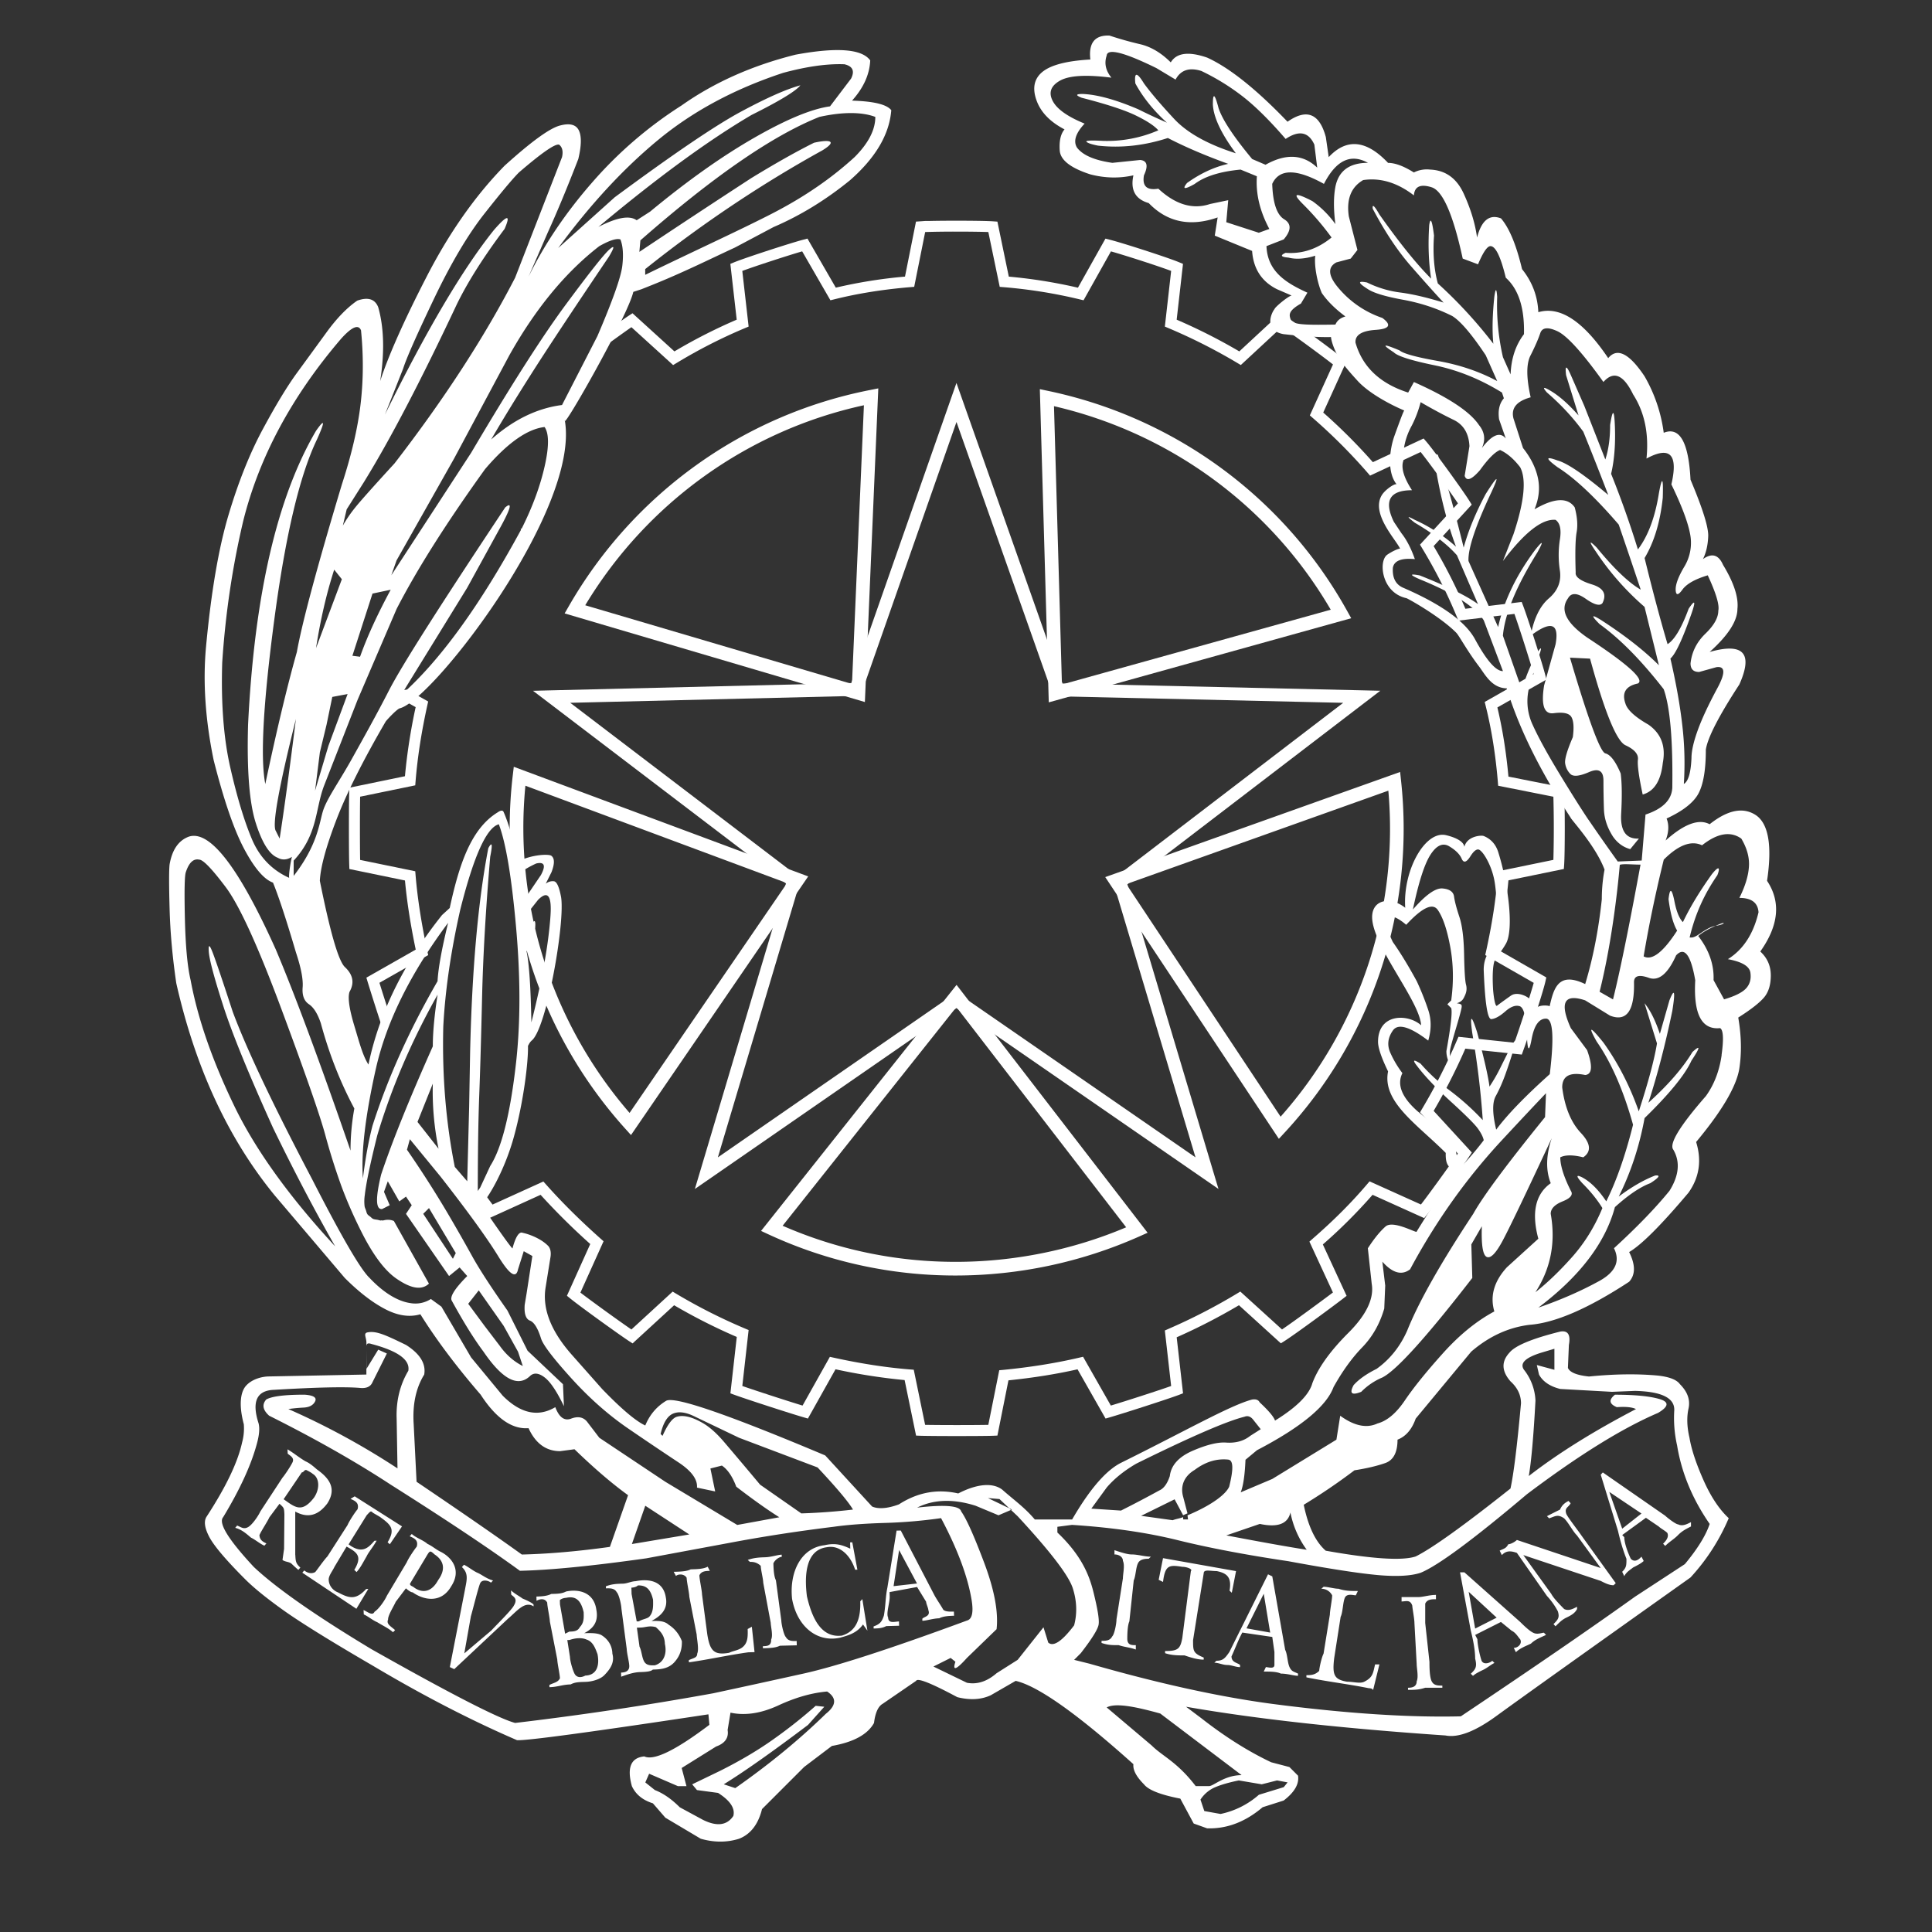
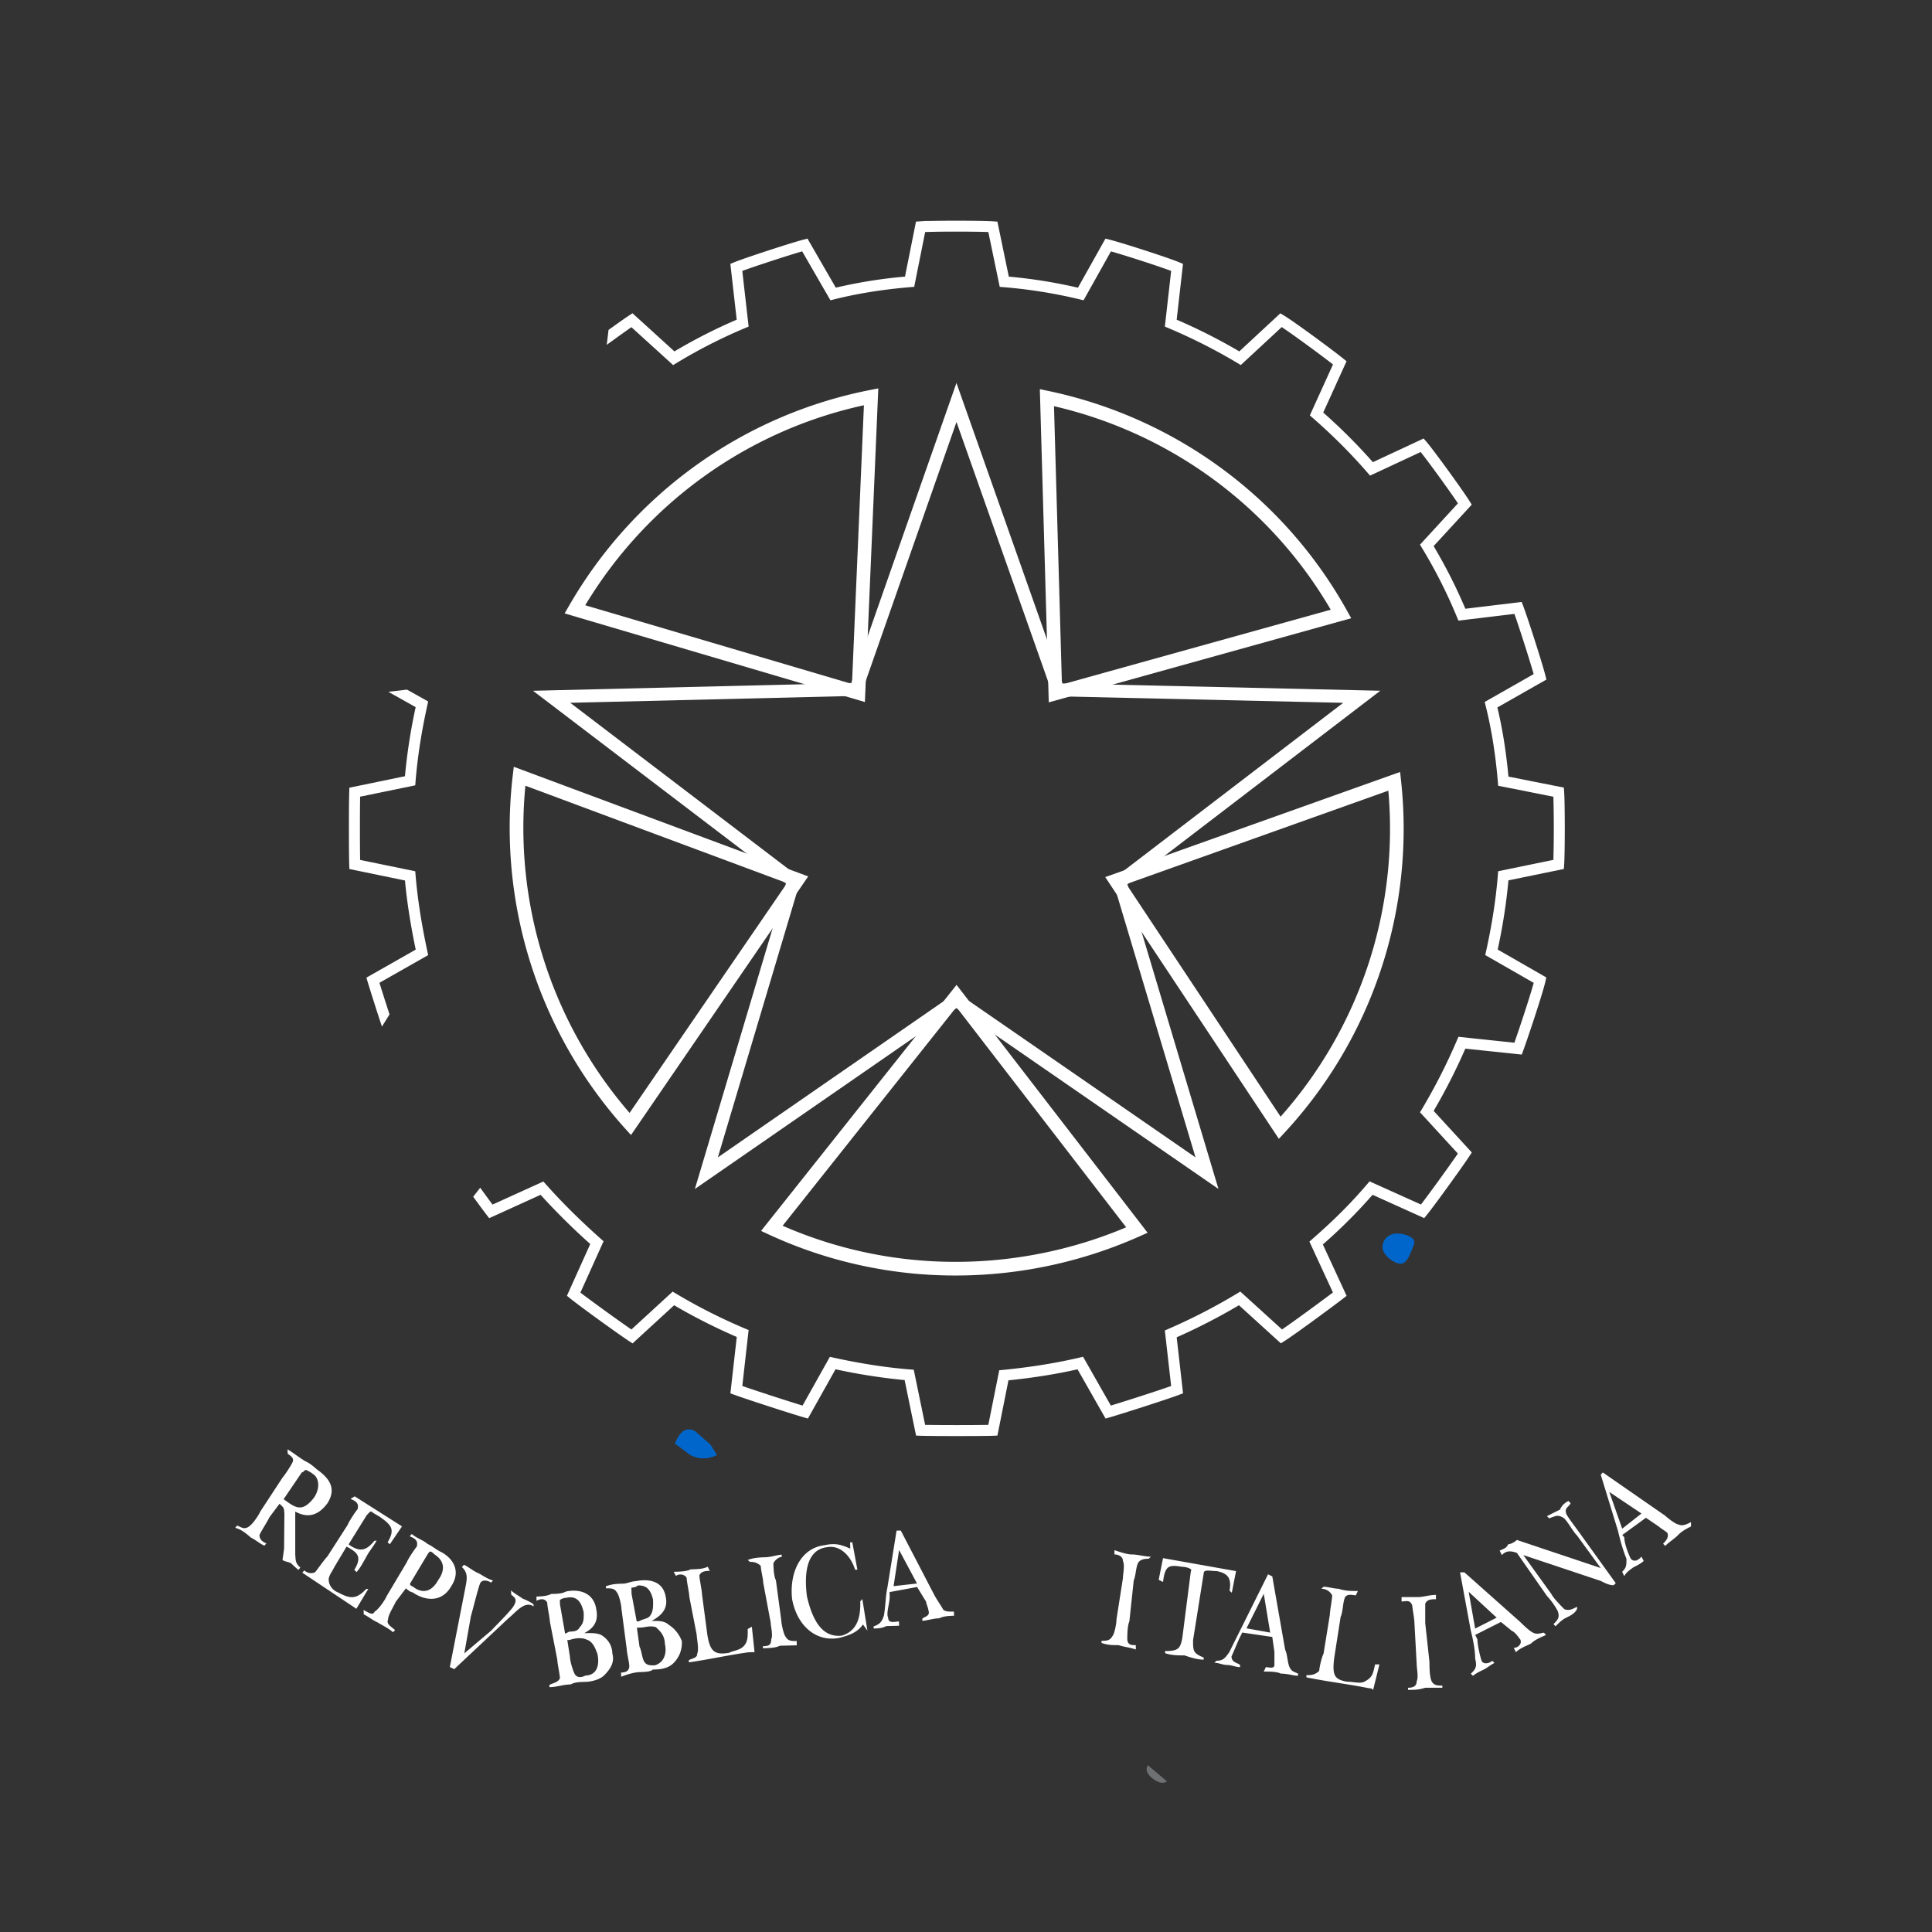
<svg xmlns="http://www.w3.org/2000/svg" width="164" height="164" version="1.1" viewBox="0 0 164 164">
  <rect x="0" y="0" width="164" height="164" fill="#333333" stroke="none" />
  <g transform="matrix(1.029 0 0 1.029 14.357 3.017)">
    <g clip-rule="evenodd" fill-rule="evenodd">
      <path d="m101.31 98.825c0.67 0 1.612 0.34 1.376 0.904-0.234 0.567-0.5 1.52-1.03 1.584-0.53 0.06-1.56-0.688-1.56-1.354 0-0.666 0.544-1.135 1.214-1.135zm-58.321 18.275c0.737 0.367 1.474 0.367 2.21 0l-0.552-0.87-1.263-1.105c-0.685-0.368-1.238-0.027-1.66 1.024l1.265 0.95z" fill="#06c" />
      <path d="m80.736 142.68c-0.21 0.37-0.08 0.737 0.396 1.105 0.474 0.37 0.867 0.448 1.183 0.238l-1.58-1.342z" fill="#6f7072" />
-       <path d="m131.82 69.722c0.42-2.842 0.132-4.632-0.867-5.37-1.054-0.736-2.344-0.5-3.87 0.71-0.895-0.473-2.104-0.025-3.632 1.343 0.264-0.684 0.29-1.29 0.08-1.815 1.368-0.632 2.25-1.33 2.645-2.092 0.395-0.763 0.593-1.96 0.593-3.593 0.157-1 1.078-2.79 2.763-5.37 1.156-2.58 0.34-3.474-2.448-2.684 1.525-1.368 2.29-2.553 2.29-3.553 0.104-0.948-0.29-2.158-1.186-3.632-0.368-0.842-0.92-1-1.658-0.474 0.263-0.525 0.408-1.157 0.435-1.894 0.026-0.736-0.46-2.29-1.46-4.66-0.158-3.104-0.897-4.394-2.21-3.868a12.56 12.56 0 0 0-1.58-4.658c-1.265-1.895-2.264-2.396-3-1.5-2.055-3.053-3.977-4.316-5.765-3.79-0.054-1.316-0.5-2.5-1.343-3.553-0.474-2-1.054-3.395-1.737-4.186-0.948-0.367-1.605 0.16-1.974 1.58-0.158-1.157-0.526-2.368-1.106-3.632-0.58-1.263-1.5-1.92-2.763-1.973a2.36 2.36 0 0 0-1.344 0.237c-0.84-0.527-1.55-0.79-2.13-0.79-1.79-1.895-3.42-2.053-4.895-0.475l-0.238-1.657c-0.527-1.948-1.58-2.37-3.16-1.263-2.577-2.685-4.788-4.45-6.63-5.29-1.528-0.527-2.53-0.396-3.002 0.395-0.79-0.79-1.633-1.29-2.526-1.5a28.345 28.345 0 0 1-2.527-0.712c-1.21-0.052-1.737 0.606-1.58 1.974-1.895 0.106-3.197 0.435-3.91 0.987-0.71 0.554-0.893 1.33-0.55 2.33 0.34 1 1.117 1.817 2.33 2.448-0.317 0.37-0.448 0.948-0.396 1.737 0.053 0.79 0.894 1.448 2.525 1.974 1.212 0.315 2.396 0.34 3.554 0.078-0.263 1.21 0.158 1.974 1.263 2.29 1.525 1.58 3.42 1.975 5.685 1.185l-0.237 1.5 3.08 1.263c0.105 1.475 0.79 2.527 2.054 3.158l1.207 0.522c-0.262 0.03-1.393 0.965-1.408 1.114-0.25 0.292-0.928 1.746 0.717 2.067 1.25 0.143 2.622 0.27 3.938 0.243 0.033 0.388 0.27 1.018 0.52 1.467 0.224 0.475 0.774 1.167 1.696 2.167 0.855 0.93 2.467 1.848 3.827 2.425-0.087 0.097-0.46 1.123-0.8 2.066-0.418 1.152-0.634 3.02 0.17 4.024-0.174-0.086-0.928 0.44-1.2 0.86-0.98 1.52 1.15 3.7 1.487 4.45-0.165-0.02-0.754 0.278-1.064 0.5-0.732 0.52-0.483 3.138 1.598 3.585 0.522 0.25 2.913 1.64 4.106 2.856 0.233 0.24 0.903 1.5 1.858 2.753 0.51 0.67 1.05 1.8 2.297 1.827 1.14 3.693 3.02 7.22 5.272 10.664-0.01 0.107 2.057 2.302 2.8 4.29-0.25 1.284-0.222 2.39-0.227 2.452-0.27 2.54-0.73 4.87-1.37 6.99-2.24-1.08-2.603 0.394-2.936 1.842 0.056-0.073-1.042-0.214-1.188 0.29 0.097-0.875-1.345-1.646-2-1.18-0.017 0.01-0.718 0.504-1.152 0.834-0.147 0.112-0.276-0.723-0.324-1.347-0.022-0.428-0.106-1.894 0.167-2.468 0.043-0.094 0.572-0.727 0.9-1.315 0.665-1.192 0.18-4.948-0.642-7.547-0.246-0.78-0.758-1.15-1.207-1.328-0.182-0.07-1.36-4e-3 -1.586 0.9-0.063-0.513-0.893-0.818-1.508-0.964-1.728-0.41-3.575 2.907-3.37 5.988-1.256-0.995-2.914-0.678-2.713 1.05 0.282 2.414 3.915 6.706 4.025 8.644-1.087-0.97-3.552-0.995-3.555 1.36-2e-3 0.716 0.583 1.93 0.827 2.447-0.503 2.512 2.395 4.353 4.76 6.723-0.042 1.122 0.343 1.137 0.704 1.574-0.43 0.663-3.078 4.835-3.113 4.934-0.128 0.054-1.956-0.97-2.558-0.44-0.64 0.567-1.16 1.34-1.46 1.798l0.318 2.925c0.21 1.21-0.435 2.566-1.936 4.063-1.5 1.5-2.488 2.882-2.962 4.147-0.263 0.947-1.29 1.975-3.078 3.08-0.105-0.316-0.527-0.818-1.264-1.502-0.105-0.21-0.316-0.286-0.632-0.233-1.79 0.473-5.396 2.536-10.818 5.222-0.943 0.476-2.286 1.67-4.023 4.67h-3.08c-0.842-1-1.736-1.617-2.685-2.46-0.684-0.525-1.895-0.58-3.63 0.313-1.633-0.37-3.264-0.148-4.897 0.903-1 0.37-1.736 0.384-2.21 0.174l-3.868-4.214c-8-3.37-12.37-4.88-13.108-4.513-0.79 0.474-1.368 1.15-1.736 2.043-0.79-0.367-1.974-1.37-3.554-3.005l-2.447-2.763c-1.79-2-2.527-3.896-2.21-5.688l0.394-2.448c0.054-0.368 0-0.66-0.157-0.87-0.58-0.63-1.604-1.01-2.13-1.117-0.114-0.046-0.456-0.165-0.845 1.262 0.103 0.34-2.526-3.464-2.562-3.594 0.708-0.758 1.964-3.005 2.68-5.617 0.812-2.96 1.188-6.224 1.155-7.472 0.125-0.234 0.157-0.298 0.3-0.438 1.224-0.94 2.777-9.728 2.43-11.842-0.158-0.843-0.356-1.276-0.593-1.303s-0.46 0.04-0.67 0.198l0.473-0.948c0.263-0.685 0.263-1.13 0-1.342-0.157-0.167-1.582-0.145-2.82 0.482-0.15-1.372-0.8-3.384-1.134-4.112-0.11-0.243-0.454 0.018-0.465 0.024-2.21 1.34-3.19 4.27-3.977 7.905l-0.634 0.58c-2.835 3.552-5.103 7.686-6.07 12.335-0.475-0.74-0.745-1.806-1.166-3.2-0.42-1.393-0.552-2.33-0.395-2.802 0.42-0.736 0.29-1.42-0.396-2.054-0.527-0.527-1.21-2.895-2.053-7.106 0.053-1.105 0.5-2.764 1.343-4.974 0.842-2.21 2.25-5.01 4.093-8.17 0.1-0.137 0.917-1.024 1.168-1.087 2.734-0.68 14.88-16.417 13.605-23.744-0.203 0.878 5.215-8.647 5.65-10.605l0.67-0.217 0.79-0.315c2.633-1.053 4.87-2.177 6.924-3.125l3.184-1.69c2.21-0.948 4.317-2.238 6.317-3.87 2.106-1.85 3.238-3.77 3.396-5.77-0.368-0.475-1.447-0.738-3.237-0.79 0.948-1.054 1.448-2.16 1.5-3.318-0.685-0.947-2.737-1.105-6.16-0.473-3.578 0.894-6.71 2.29-9.395 4.184a33.84 33.84 0 0 0-7.383 6.356c-2.185 2.5-3.935 5.093-5.25 7.778l1.58-3.632c0.79-1.737 1.63-3.764 2.526-6.08 0.264-1.105 0.277-1.895 0.04-2.37-0.236-0.472-0.75-0.604-1.54-0.394-0.84 0.21-2.368 1.316-4.58 3.316-2.42 2.475-4.566 5.528-6.434 9.16-1.87 3.63-3.146 6.5-3.83 8.606 0.368-2.368 0.316-4.395-0.158-6.08-0.263-0.685-0.842-0.87-1.736-0.553-0.843 0.58-1.685 1.45-2.527 2.607s-1.658 2.277-2.447 3.355c-0.79 1.08-1.725 2.62-2.803 4.62-1.08 2-2.027 4.37-2.843 7.106-0.816 2.738-1.435 6.37-1.856 10.896-0.263 2.896-0.052 6.002 0.632 9.318 0.842 3.316 1.684 5.764 2.526 7.343 0.843 1.58 1.632 2.5 2.37 2.764 0.473 1.157 1.105 3.08 1.895 5.765 0.42 1.262 0.604 2.223 0.55 2.882-0.05 0.655 0.12 1.118 0.515 1.382 0.395 0.262 0.723 0.787 0.987 1.576 0.684 2.528 1.605 4.87 2.763 7.03a19.4 19.4 0 0 0-0.315 3.47c-2.526-7.312-4.58-12.842-6.16-16.58-3.052-6.79-5.448-9.895-7.185-9.316-0.845 0.316-1.37 1.08-1.58 2.29-0.054 0.473-0.054 1.684 0 3.63 0.05 1.95 0.235 4.003 0.55 6.16 1.58 7 4.292 12.846 8.135 17.53l5.764 6.79c1.158 1.158 2.263 2.014 3.316 2.564 1.053 0.554 2.027 0.697 2.922 0.435 1.315 2.106 2.974 4.315 4.975 6.633 1.263 1.946 2.58 2.868 3.948 2.763 0.58 1.263 1.447 1.896 2.606 1.896l1.185-0.157c1.63 1.578 3.106 2.84 4.42 3.79l-1.5 4.264c-2.63 0.367-5.053 0.577-7.264 0.63-2.052-1.476-4.946-3.475-8.684-6.002l-0.237-4.737c-0.107-1.63 0.183-3 0.867-4.104 0.158-0.895-0.342-1.712-1.5-2.447-1.737-0.843-2.475-1.187-3.212-1.028-0.315 0.104-0.054 0.396-0.054 0.87v0.294c0-0.24 0.104-0.32 0.406-0.218 2.21 0.582 3.208 1.318 3.05 2.213-0.686 1.157-1.016 2.476-0.963 3.948l0.07 4.106a61.485 61.485 0 0 0-9.004-4.896c0.367-0.052 0.787-0.095 1.26-0.12 0.474-0.026 0.79-0.195 0.947-0.51 0.157-0.32-0.133-0.502-0.87-0.555-1.63 0-2.683 0.13-3.158 0.396-0.37 0.42-0.29 0.864 0.236 1.338 3.79 1.896 7.132 3.79 10.028 5.688 4.58 2.896 8.132 5.263 10.66 7.106 2.474-0.052 5.947-0.396 10.422-1.027l6.79-1.262c2.79-0.53 5.686-0.975 8.686-1.343 1.105-0.158 2.5-0.264 4.186-0.315a40.958 40.958 0 0 0 4.658-0.396c1.37 2.58 2.21 4.84 2.527 6.79 0.158 1 0.026 1.554-0.395 1.66-6.265 2.312-10.765 3.774-13.502 4.378-2.737 0.606-5.212 1.146-7.423 1.62a267.25 267.25 0 0 1-16.344 2.447c-1.37-0.368-5.318-2.395-11.845-6.08-4.633-2.787-7.87-5.053-9.712-6.788-2.105-2.265-2.948-3.632-2.526-4.11 1.368-2.26 2.29-4.263 2.763-5.998 0.21-0.737 0.263-1.315 0.158-1.736-0.58-1.792-0.158-2.714 1.264-2.767 3.526-0.21 5.896-0.263 7.106-0.157 0.526 0.052 0.87-0.105 1.026-0.474l1.185-2.367-0.712-0.316-0.967 1.578-0.01-1.596v2.07l-8 0.156c-0.684 0-1.498 0.263-1.947 0.79-0.447 0.525-0.584 1.58-0.164 3.158a4.39 4.39 0 0 1-0.142 1.5c-0.368 1.684-1.373 3.738-2.953 6.157-0.21 0.372-0.133 0.923 0.26 1.66 0.397 0.738 1.376 1.895 2.955 3.474 0.685 0.685 1.72 1.53 3.115 2.528s3.854 2.528 7.38 4.58c4.16 2.475 8.132 4.525 11.922 6.16 0.79 0.052 6.053-0.66 15.79-2.132l0.08 0.865c-2.79 2.108-4.58 2.98-5.37 2.606-1.105 0.105-1.447 0.922-1.025 2.45 0.315 0.685 0.895 1.158 1.736 1.42l1.027 1.186 2.92 1.736c1.106 0.315 2.16 0.315 3.16 0 0.947-0.368 1.58-1.186 1.894-2.447l3.474-3.474 2.29-1.735c1.79-0.314 2.947-0.945 3.474-1.895 0.105-0.842 0.342-1.367 0.71-1.578l2.764-1.896c0.105-0.262 1.237 0.187 3.396 1.344 1.053 0.263 1.974 0.21 2.764-0.158l2.053-1.185c1.843 0.425 5.08 2.715 9.712 6.873-0.053 0.474 0.237 1.023 0.868 1.658 0.368 0.475 1.37 0.867 3 1.183l1.105 2.055 1.106 0.396c1.63 0.053 3.157-0.53 4.58-1.74l1.736-0.553c0.895-0.683 1.29-1.367 1.186-2.05l-0.712-0.713-1.5-0.393c-1.897-0.897-3.815-2.106-5.764-3.632l-1.264-0.95c5.738 1.003 12.87 1.79 21.398 2.37 1.052 0.21 2.46-0.33 4.224-1.62 1.763-1.287 7.093-5.09 15.99-11.41a16.92 16.92 0 0 0 3.157-4.894c-0.79-0.736-1.487-1.788-2.092-3.16-0.604-1.366-0.987-2.523-1.145-3.474-0.21-0.895-0.237-1.697-0.08-2.41 0.158-0.707-0.078-1.38-0.71-2.012-0.264-0.368-0.87-0.603-1.815-0.708-1.685-0.157-3.58-0.133-5.686 0.077-1.002-0.104-1.58-0.34-1.738-0.71l0.08-1.894c0.157-0.842-0.08-1.21-0.71-1.104-2.318 0.578-3.713 1.156-4.188 1.735-0.684 0.736-0.657 1.525 0.08 2.37 0.58 0.525 0.868 1.13 0.868 1.816-0.315 3.475-0.604 5.816-0.867 7.026-3.845 3.053-6.45 4.922-7.82 5.605-1.103 0.368-3.577 0.21-7.42-0.474-0.843-0.735-1.448-2-1.816-3.79a49.439 49.439 0 0 0 4.184-2.843c1-0.157 1.843-0.354 2.526-0.593 0.686-0.234 1.027-0.88 1.027-1.935 0.684-0.265 1.184-0.843 1.5-1.737l4.58-5.525c1.473-1.266 3.078-2.002 4.815-2.213 2.105-0.157 4.844-1.343 8.212-3.552 0.527-0.582 0.527-1.396 0-2.45 1-0.58 2.633-2.21 4.896-4.896 0.894-1.262 1.104-2.657 0.63-4.183 2.106-2.528 3.292-4.526 3.555-6.003 0.21-1.313 0.184-2.737-0.08-4.262 1-0.632 1.698-1.172 2.095-1.62 0.395-0.445 0.59-1.066 0.59-1.855 0-0.788-0.29-1.447-0.867-1.974 1.53-2.153 1.713-4.1 0.554-5.838zm-73.564-63.01c0 1-0.5 2.105-1.71 3.316-1.844 1.685-4.044 3.238-6.808 4.66-2.765 1.419-6.465 3.102-10.465 5.052v-0.473c5-4 10.03-7.264 14.61-9.792 1.21-0.737 0.74-0.947-0.682-0.632-1.58 0.79-3.29 1.764-5.184 2.922a940.78 940.78 0 0 0-9.225 6.08l0.084-0.948c6-5.264 10.926-8.658 14.77-10.186 1.895-0.42 3.503-0.42 4.61 2e-3zm-17.91 1.895c2.87-2.37 6.303-4.21 10.304-5.528 1.948-0.527 3.632-0.764 5.053-0.71 0.685 0.157 0.87 0.55 0.553 1.183l-1.737 2.29c-1.527 0.21-3.62 1.08-6.277 2.606-2.66 1.526-5.516 3.553-8.568 6.08l-1.105 0.71c-0.58-0.422-1.632-0.237-3.158 0.552 4.842-4.053 9.053-7.133 12.633-9.238 2.319-1.156 3.659-1.972 4.029-2.446-1.16 0.316-2.79 1.04-4.896 2.172-2.106 1.13-5.58 3.487-10.423 7.066l-4.658 4.185c2.63-3.58 5.382-6.554 8.25-8.923zm-4.856 8.765c0.842-0.475 1.42-0.66 1.737-0.553 0.21 0.526 0.263 1.25 0.158 2.17s-0.79 2.857-2.054 5.804l-2.92 5.686c-2.054 0.263-4 1.21-5.844 2.843 0.948-1.63 2.093-3.5 3.435-5.606 1.342-2.105 3.434-5.264 6.277-9.475 0.473-0.79 0.487-0.987 0.04-0.592-0.448 0.396-1.646 1.908-3.593 4.54-1.948 2.632-4.553 6.713-7.817 12.24-0.895 1.368-3.04 4.666-6.58 10.096l0.43-1.224 4.745-8.4 4.563-8.527c2.157-3.845 4.632-6.845 7.422-9.003zm-19.347 19.344c2.106-3.42 4.634-8.264 7.582-14.528 0.895-1.843 2.21-3.922 3.948-6.237 0.526-1.21 0.237-1.185-0.87 0.08-2.578 3.21-5.58 8.29-9 15.24l1.5-3.79c0.264-0.843 1.106-2.75 2.527-5.726 1.42-2.974 2.816-5.33 4.185-7.067 1.37-1.737 2.316-2.87 2.843-3.395 1.895-1.632 3-2.395 3.316-2.29 0.264 0.21 0.343 0.552 0.238 1.025l-3.87 9.95c-2.526 4.895-5.842 10-9.948 15.317-1.737 1.896-2.816 3.106-3.238 3.633a11.06 11.06 0 0 0-1.026 1.5l0.316-1.342 1.5-2.37zm2.134 9.003c-1.106 2.052-1.95 3.894-2.527 5.526l-0.632-0.08 1.658-5.13 1.5-0.317zm-5.844 13.421 0.553-2.29 0.474-2.29 1.263-0.237-1.58 4.265-1.105 3.71 0.396-3.157zm-0.316-8.605c0.37-2.37 0.87-4.527 1.5-6.474l0.632 0.79-2.132 5.685zm-3 15.712-0.315-0.63c-0.316-0.475 0.235-3.555 1.657-9.24-0.527 4.212-0.974 7.502-1.343 9.87zm-1.184-4.5c-0.422-2.158-0.17-6.7 0.75-13.62 0.92-6.923 2.092-11.858 3.513-14.806 0.685-1.525 0.658-1.763-0.08-0.71-3.21 5.475-5.08 13.555-5.604 24.24-0.107 3.738 0.104 6.436 0.63 8.094 0.527 1.658 1.132 2.62 1.816 2.882 0.368 0.21 0.763 0.184 1.187-0.08-0.048-0.013-0.3 1.42-0.245 1.737-1.41-0.633-2.445-1.704-3.074-3.197-0.632-1.5-1.224-3.46-1.777-5.883-0.553-2.42-0.776-5.316-0.67-8.685 0.263-4 0.84-7.896 1.736-11.687 1.316-5.263 4-10.263 8.054-15 0.895-1 1.448-1.238 1.66-0.712 0.21 2.105 0.196 4.145-0.04 6.12s-0.75 4.17-1.54 6.593c-2.055 6.844-3.29 11.45-3.712 13.82-0.79 2.79-1.658 6.422-2.605 10.897zm2.34 7.58v-1.263c2-2.158 1.765-4.21 2.5-6.16l2.774-7.105 3.22-7.502c1.737-3.37 4.19-7.21 7.295-11.528 1.84-2.157 3.49-3.316 4.91-3.474 0.37 0.527 0.376 1.606 7e-3 3.237-0.368 1.632-0.997 3.343-1.892 5.132-0.06 0.022-0.133 0.054-0.052 0.098-3.403 6.267-6.702 10.813-9.896 13.64l5.446-8.843 2.6-4.737c1-1.79 1.172-2.422 0.54-1.895-5.316 8-8.526 13.028-9.58 15.08-1.052 2.054-2.13 3.975-3.128 5.765-1 1.79-2.007 3.185-2.322 4.185s-0.423 2.79-2.423 5.37zm21.19 3.238c-0.16 2.37-0.686 5.317-1.58 8.844-0.053-2.897-0.184-4.845-0.395-5.846l0.71-1.973c0.054-0.684-0.08-0.71-0.395-0.078l-0.473 0.867-0.08-1.58 1.185-1.5c0.79-0.788 1.133-0.368 1.027 1.265zm-1.185-4.264c0.684-0.157 0.815 0.16 0.395 0.948l-1.5 2.21a18.52 18.52 0 0 0-0.395-2.29 9.212 9.212 0 0 1 1.5-0.867zm-6.238 3.712c1.105-4.37 2.158-6.685 3.158-6.948 0.58 1.527 1.054 4.356 1.422 8.488 0.368 4.134 0.368 7.857 0 11.175-0.474 4.21-1.184 7.05-2.132 8.527l-1.026 2.208c0-3.264 0.04-5.922 0.117-7.973 0.08-2.056 0.158-4.78 0.237-8.174 0.08-3.396 0.302-7.252 0.67-11.568 0.21-1.053 0.16-1.29-0.157-0.71-0.843 4.37-1.343 9.975-1.5 16.82l-0.08 4.498-0.158 6.16-1.027-1.186c-0.737-3.685-1.053-7.552-0.948-11.605 0.16-3.002 0.633-6.238 1.422-9.713zm-6.987 13.225c0.868-3.87 2.854-7.882 5.96-12.042-0.526 2.158-0.816 3.764-0.87 4.815-2.315 4.002-4.105 7.978-5.368 11.926-0.315 1.21-0.58 2.657-0.79 4.34-0.156-2.155 0.2-5.17 1.067-9.038zm5.172 6.592-1.737-2.21 1.263-3.158a23.618 23.618 0 0 0 0.474 5.368zm15.95 32.61 1.104-3.158 3.632 2.37-4.737 0.79zm8.684-1.577-5.922-3.555-5.448-3.633-1.026-1.343c-0.316-0.368-0.75-0.445-1.303-0.235s-0.987-0.105-1.304-0.946c-1.42 0.842-2.87 0.526-4.342-0.95l-2.605-3.155-2.447-4.186-0.87-0.633a2.35 2.35 0 0 1-1.656 0.344c-1.03-0.136-2.21-0.82-3.396-2.078-0.737-0.688-2.317-3.397-4.738-8.135-3.21-6.107-5.395-10.71-6.553-13.817-0.842-2.58-1.395-4.21-1.658-4.895-0.264-0.685-0.37-0.698-0.317-0.04 0.053 0.657 0.448 2.133 1.185 4.423 0.736 2.29 2.105 5.645 4.106 10.066 1.737 3.58 3.45 6.844 5.133 9.79-3.896-4.212-6.712-8.16-8.45-11.845-1.736-3.634-2.895-7-3.473-10.106-0.263-1.106-0.422-2.805-0.475-5.094-0.052-2.29-0.026-3.565 0.08-3.83 0.262-0.79 0.63-1.13 1.105-1.026 0.315 0 1.04 0.75 2.17 2.25 1.133 1.5 2.672 4.87 4.62 10.108 1.948 5.234 3.145 8.67 3.593 10.305a53.4 53.4 0 0 0 1.342 4.264c0.448 1.21 0.987 2.448 1.62 3.71 0.946 1.894 1.894 3.184 2.842 3.87 1.25 0.885 2.16 1.042 2.76 0.468l-2.89-5.165c-0.26-0.115-0.557-0.137-0.897-0.042-0.058 5e-3 -0.093-0.017-0.147-0.017-3e-3 0-4e-3 0.02-5e-3 0.02-0.12-3e-3 -0.205-0.045-0.31-0.062-0.12-0.02-0.253-0.03-0.352-0.072-0.093-0.04-0.153-0.116-0.228-0.176-0.09-0.07-0.19-0.126-0.255-0.225-0.058-0.088-0.08-0.214-0.116-0.322-0.038-0.112-0.094-0.207-0.11-0.34a3.578 3.578 0 0 1 0.023-0.937c0.105-0.946 0.448-2.577 1.026-4.895 1.16-3.896 2.816-7.763 4.975-11.605-0.262 1.683-0.394 3.103-0.394 4.264-1.948 4.368-3.37 7.896-4.264 10.578-0.474 1.95-0.448 2.896 0.08 2.844l0.63-0.316-0.473-1.104 0.314-0.87 0.948 1.66 0.553-0.397 0.474 0.71-0.475 0.713 3.553 5.13 0.87-0.708 0.63 0.708c-1.052 1.056-1.474 1.74-1.263 2.055 0.95 1.735 1.816 3.13 2.606 4.187 1.58 2.313 2.87 2.973 3.87 1.974 0.315-0.263 0.71-0.21 1.184 0.158s1 1.157 1.58 2.366l-0.08-1.816-2.92-2.763-1.66-3.315c-1.368-1.946-2.34-3.447-2.92-4.5a146.76 146.76 0 0 0-2.17-3.79 87.516 87.516 0 0 0-3.198-4.975l0.237-0.87 2.527 3.08c2.264 2.895 3.855 5.094 4.776 6.595 0.92 1.5 1.46 1.854 1.62 1.065l0.473-1.5 0.71 0.396-0.474 3.08-0.158 0.945c-0.054 0.737 0.092 1.172 0.434 1.306 0.342 0.13 0.645 0.617 0.908 1.458 0.158 0.526 0.987 1.62 2.488 3.278 1.5 1.658 3.08 3.054 4.737 4.184a321.46 321.46 0 0 0 4.106 2.766c1.08 0.71 1.594 1.406 1.54 2.09l1.5 0.315-0.393-1.893 0.947-0.24c0.474 0.317 0.87 0.9 1.185 1.74 1.368 1.052 2.552 1.894 3.552 2.524l-3.476 0.635zm-25.898-25.663 0.475-0.472 2.21 3.71-0.238 0.473-2.447-3.71zm3.71 7.424 0.87-1.108 2.053 2.925 1.186 2.133 0.395 1.182c-0.735-0.368-1.367-0.92-1.895-1.658l-1.263-1.655-1.343-1.818zm27.48 17.29-3.397-2.367a524.4 524.4 0 0 0-3-3.556c-0.63-0.735-1.236-1.262-1.814-1.577-0.844-0.473-1.527-0.63-2.054-0.473-0.368 0.104-0.762 0.63-1.184 1.577l-0.158-0.157c0.21-0.895 0.54-1.448 0.987-1.66 0.447-0.21 1.014-0.156 1.698 0.16l3.79 1.815 6.474 2.447c1.58 1.687 2.552 2.844 2.92 3.475a50.17 50.17 0 0 1-4.263 0.316zm2.052 16.503c-2.21 2.16-4.71 4.21-7.5 6.16l-0.95-0.315c1.633-1.003 3.95-2.633 6.95-4.898l1.343-1.5-0.71-0.077a40.44 40.44 0 0 1-3.436 2.724c-1.29 0.924-2.776 1.804-4.46 2.646l-2.292 1.107 0.396 0.474 1.738 0.234c1 0.633 1.42 1.268 1.263 1.898-0.526 0.79-1.368 0.894-2.525 0.315l-1.895-1.027c-0.685-0.684-1.37-1.157-2.053-1.42l-0.79-0.63 0.315-0.718 2.37 1.022h0.71l-0.395-1.496 2.843-1.773c0.736-0.26 1.053-0.73 0.947-1.36l0.237-1.432c1.21 0.263 2.526 0.06 3.948-0.597 1.42-0.658 2.763-1.04 4.026-1.146 0.79 0.526 0.764 1.13-0.078 1.813zm33.005-123.02 0.16-1.815-1.502 0.315c-1.42 0.475-2.843 0.053-4.263-1.263-0.95 0.158-1.344-0.21-1.186-1.105 0.368-0.79 0.263-1.21-0.315-1.264l-2.29 0.237c-1.476-0.21-2.448-0.632-2.923-1.263-0.316-0.527-0.105-1.185 0.633-1.974-1.422-0.58-2.304-1.21-2.646-1.895s-0.132-1.236 0.63-1.658c0.764-0.42 2.173-0.5 4.227-0.236-0.473-0.58-0.606-1.185-0.394-1.816 0.052-0.63 1.42-0.29 4.105 1.026l1.58 0.948c0.42-0.79 1.13-1.026 2.132-0.71a18.73 18.73 0 0 1 3.395 2.09c1.054 0.817 2.236 1.988 3.554 3.515 1.106-0.738 1.896-0.58 2.37 0.472l0.235 1.895c-1.157-1.105-2.578-1.184-4.264-0.236l-1.103-0.473c-1.53-1.842-2.45-3.237-2.768-4.187-0.315-1.21-0.473-1.314-0.473-0.314 0.052 1.053 0.683 2.396 1.894 4.027-2.315-0.736-4.015-1.684-5.093-2.843-1.078-1.158-1.908-2.13-2.486-2.92-0.578-0.948-0.815-0.948-0.71 0 0.63 1.158 1.5 2.237 2.604 3.237-0.84-0.37-1.632-0.737-2.368-1.106-1.843-0.788-3.37-1.21-4.58-1.262-0.58 0-0.605 0.105-0.078 0.315 2.054 0.527 3.54 1.014 4.46 1.46 0.923 0.45 1.54 0.856 1.857 1.225a10.61 10.61 0 0 1-4.582 0.87c-1-0.054-1.446-0.027-1.342 0.078 0.105 0.105 0.42 0.21 0.947 0.315 1.895 0.212 3.816 2e-3 5.764-0.63 1.422 0.737 3.08 1.447 4.976 2.132-1.16 0.263-2.29 0.79-3.396 1.58-0.42 0.526-0.21 0.552 0.63 0.08 0.844-0.633 2.106-1.028 3.79-1.186l1.344 0.552c-0.103 1.422 0.238 2.87 1.027 4.344l-0.868 0.315-2.685-0.87zm9.003 8.447c-2.95 0.053-3.542-0.02-3.71-0.472-0.11-0.35-0.172-0.67 0.866-1.263l0.533-0.897c-1.713-0.783-3.294-1.713-3.377-3.84l1.422-0.554c0.63-0.737 0.646-1.29 0.04-1.66-0.606-0.368-0.936-1.342-0.988-2.92 0.58-1.263 2-1.263 4.266 0 1-1.948 2.21-2.527 3.63-1.737-1.524 0-2.42 0.658-2.684 1.974-0.158 0.842-0.158 1.87 0 3.08a8.102 8.102 0 0 0-1.896-1.895c-1.422-0.736-1.685-0.658-0.79 0.236a22.627 22.627 0 0 1 2.37 2.764c-1.16 0.947-2.42 1.37-3.79 1.264-0.474 0.21-0.395 0.342 0.236 0.395 0.63 0.16 1.37 0.106 2.21-0.157-0.104 0.842 0.173 2.24 0.54 3.08 0.5 0.72 1.166 1.355 1.948 1.932-0.367 0.105-0.668 0.3-0.826 0.67zm1.657 1.503c-0.053-0.632 0.5-0.987 1.658-1.066 1.157-0.078 1.342-0.407 0.553-0.986a8.12 8.12 0 0 1-3.79-2.685c-0.684-0.896-0.684-1.527 0-1.896l1.185-0.315 0.554-0.712-0.71-2.764c-0.21-1.42 0.184-2.42 1.183-3 1.422-0.21 2.817 0.21 4.185 1.264 0.053-0.737 0.54-0.96 1.463-0.67 0.92 0.29 1.775 2.25 2.564 5.882l1.263 0.473c0.42-1 0.763-1.5 1.027-1.5 0.42 0 0.842 0.868 1.263 2.606 1.054 0.946 1.554 2.5 1.5 4.657-0.683 0.895-1.053 2-1.103 3.317l-0.633-1.422a19.29 19.29 0 0 1-0.474-4.974c-0.053-0.736-0.132-0.736-0.236 0-0.158 1.527-0.185 2.816-0.08 3.87a37.827 37.827 0 0 0-4.58-4.976c-0.315-1.158-0.42-2.474-0.315-3.948-0.158-1.263-0.29-1.552-0.395-0.87-0.105 1.58-0.053 3.054 0.157 4.423-1.21-1.21-2.63-2.974-4.264-5.29-0.42-0.737-0.604-0.895-0.552-0.474 1 1.895 2.053 3.474 3.157 4.738 1.106 1.264 2 2.264 2.686 3-1.368-0.42-2.553-0.697-3.552-0.828a8.658 8.658 0 0 1-2.764-0.83c-0.79-0.158-0.764 0.026 0.077 0.552 0.477 0.316 1.438 0.606 2.884 0.87 1.448 0.263 2.803 0.71 4.067 1.342 0.685 0.42 1.606 1.5 2.764 3.237l0.948 2.132c-1.475-0.79-3.106-1.342-4.896-1.658-1.788-0.316-2.842-0.605-3.157-0.87-1.37-0.578-1.528-0.525-0.475 0.16 0.315 0.315 1.434 0.67 3.355 1.065 1.922 0.395 3.776 1.145 5.566 2.25l0.157 0.473c-0.368 0.422-0.5 1-0.395 1.737l0.553 1.58c-0.473-0.58-1.13-0.315-1.973 0.79 0.315-0.685 0.236-1.316-0.237-1.895-0.736-1.105-2.526-2.29-5.37-3.553l-0.473 0.87c-2.316-0.74-3.763-2.107-4.342-4.107zm19.226 39.36c-0.55-0.815-1.342-2.065-2.367-3.75s-1.776-3.053-2.25-4.105a4.584 4.584 0 0 1-0.238-3.237c0.315-1.106 0.58-1.948 0.79-2.527 0.21-0.58 0.185-0.685-0.078-0.316-0.633 1.105-1.08 2.185-1.343 3.237l-1.58-4.502c0.158-1.79 1.106-4.078 2.844-6.868 0.526-0.948 0.474-1.027-0.16-0.238-1.577 2.105-2.604 4.238-3.077 6.396l-2.446-5.448c-0.053-1 0.578-2.896 1.895-5.685 0.683-1.475 0.525-1.422-0.476 0.158-0.842 1.58-1.446 3.053-1.816 4.42-0.736-3-1.446-5.553-2.132-7.658l-0.553-0.158 0.316 0.87c0.42 2.63 1 4.92 1.736 6.87a13.39 13.39 0 0 0-3.395-2.21c-0.685-0.37-0.685-0.29 0 0.236 1.526 0.895 2.686 1.79 3.474 2.685 0.632 1.474 1.212 2.816 1.737 4.027-0.945-0.685-2.55-1.473-4.814-2.37-0.843-0.157-0.843-0.052 0 0.317 2.842 1.158 4.605 2.29 5.29 3.395l1.58 4.185c-0.58 0-1.344-0.868-2.29-2.605-0.792-1.475-2.766-2.896-5.923-4.265-0.63-0.263-0.922-0.815-0.868-1.658 0.105-0.58 0.71-0.816 1.816-0.71-0.316-0.896-0.685-1.606-1.105-2.133l-0.63-0.946c-0.844-1.737-0.345-2.605 1.498-2.606-0.684-1.053-0.92-1.868-0.71-2.447-0.053-1 0.184-1.973 0.71-2.92a9.318 9.318 0 0 0 0.712-1.896c1 0.58 1.907 1.066 2.725 1.46 0.814 0.396 1.25 1.12 1.302 2.17l-0.394 2.45c0.157 0.473 0.578 0.314 1.262-0.475 0.684-0.948 1.237-1.5 1.658-1.66 0.58 0.264 1.133 0.738 1.658 1.422 0.526 1 0.342 2.843-0.552 5.527l-0.87 2.21c1.79-2.37 3.238-3.5 4.343-3.395 0.368 0.263 0.487 0.803 0.356 1.618a8.36 8.36 0 0 0 0 2.566c0.13 0.894-0.172 1.658-0.908 2.29-0.736 0.63-1.238 1.657-1.5 3.078 1.684-1.263 2.367-1.026 2.052 0.71l-0.946 3.397c-0.263 1.63 0 2.395 0.79 2.29s1.276 0 1.462 0.315c0.183 0.315 0.223 0.87 0.117 1.66-0.475 1.104-0.685 1.828-0.632 2.17s0.196 0.632 0.433 0.87c0.24 0.236 0.752 0.183 1.542-0.16 0.79-0.34 1.184-0.104 1.184 0.71 0 0.818 0.014 1.607 0.04 2.37 0.026 0.764 0.275 1.515 0.75 2.25 0.37 0.528 0.842 0.87 1.42 1.027l0.713-0.87c-1.055 0.054-1.542-0.63-1.462-2.052 0.077-1.42 0.065-2.526-0.04-3.316-0.42-1-0.842-1.554-1.264-1.66-0.42-0.105-1.395-2.737-2.92-7.896l1.657 0.08c1.21 4.42 2.186 6.803 2.922 7.145 0.736 0.34 1.08 0.735 1.027 1.183-0.054 0.447 0.078 1.408 0.394 2.882 0.946-0.264 1.5-1.132 1.658-2.606 0.263-1.37-0.132-2.422-1.186-3.16-1.104-0.63-1.737-1.21-1.895-1.737-0.314-0.895 0.027-1.447 1.028-1.658 0.578-0.315-0.817-1.58-4.185-3.79-1.737-1.21-2.266-2.29-1.58-3.237 0.263-0.473 0.75-0.46 1.46 0.04s1.172 0.62 1.382 0.356c0.368-0.737 0.08-1.25-0.867-1.54-0.95-0.29-1.396-0.62-1.343-0.987-0.053-1.63-0.027-2.736 0.078-3.316s0.053-1.262-0.157-2.052c-0.58-0.842-1.685-0.79-3.317 0.158 0.37-0.895 0.46-1.764 0.276-2.606-0.185-0.842-0.593-1.658-1.224-2.448l-0.79-2.448c-0.21-0.843 0.264-1.42 1.42-1.737-0.367-1.632-0.367-2.79 0-3.475 0.37-0.737 0.634-1.342 0.792-1.816 0.157-0.474 0.63-0.526 1.42-0.158s2.053 1.763 3.79 4.185c0.844-0.948 1.658-0.605 2.45 1.026 0.945 1.473 1.313 3.237 1.103 5.29 1.947-1.053 2.63-0.343 2.053 2.132 0.843 1.737 1.355 3.092 1.54 4.066a3.788 3.788 0 0 1-0.475 2.725c-0.5 0.84-0.736 1.486-0.71 1.935 0.026 0.447 0.21 0.434 0.553-0.04 0.342-0.474 1.04-0.87 2.093-1.185 0.685 1.474 0.975 2.448 0.87 2.92 0 0.58-0.357 1.212-1.066 1.896-0.71 0.684-1.12 1.5-1.225 2.447 0 0.474 0.236 0.71 0.71 0.71l1.42-0.395c0.737-0.105 0.764 0.474 0.08 1.737-0.736 1.367-1.276 2.525-1.618 3.473s-0.514 1.71-0.514 2.29c-0.053 1.21-0.263 1.922-0.63 2.133a26.78 26.78 0 0 0-0.12-4.777c-0.185-1.66-0.514-3.514-0.987-5.568 0.422-0.368 1.002-1.605 1.738-3.71 0.368-1.053 0.29-1.185-0.236-0.396-0.58 1.58-1.16 2.553-1.737 2.92-0.578-1.946-1.212-4.315-1.896-7.105 0.788-1.315 1.29-2.973 1.5-4.974 0.053-1.685-0.053-1.816-0.315-0.395-0.317 2.002-0.896 3.554-1.737 4.66a79.076 79.076 0 0 0-2.21-6.238c0.262-1.105 0.367-2.395 0.314-3.87-0.053-1.472-0.184-1.525-0.395-0.157 0 1.105-0.133 2.053-0.396 2.843l-1.735-4.422-1.105-2.526c-0.368-0.842-0.5-0.842-0.395 0l1.025 3.316c-0.79-0.895-1.527-1.552-2.21-1.974-0.685-0.42-0.816-0.395-0.396 0.08 1.16 1 2.158 2.078 3 3.236a271.62 271.62 0 0 1 2.055 5.212c-2.003-1.685-3.397-2.632-4.188-2.842-1-0.37-1-0.184 0 0.552 1.422 0.895 3.106 2.475 5.054 4.738a671.72 671.72 0 0 1 1.816 5.37c-1-0.58-2.21-1.737-3.633-3.475-0.632-0.63-0.658-0.526-0.08 0.315a22.462 22.462 0 0 0 4.027 4.58l1.186 4.816c-1.212-1.21-2.79-2.448-4.74-3.71-0.84-0.527-0.893-0.422-0.156 0.314 1.685 1.21 3.448 3 5.29 5.37 0.526 1.475 0.764 4.185 0.71 8.133-0.052 1-0.788 1.738-2.21 2.21l-0.315 3.792-1.974 0.08a179.27 179.27 0 0 1-2.407-3.434zm2.576 3.704c0.315-0.104 1.025-0.017 1.71-0.017-0.737 4-1.587 8.383-2.27 11.12l-1.107-0.632c0.948-3.79 1.457-8.047 1.666-10.47zm-14.024 22.512c-0.29-0.235-1.172-0.96-2.644-2.17-1.317-1.157-1.738-2.21-1.265-3.16a8.42 8.42 0 0 1-0.987-1.658c-0.29-0.63-0.224-1.248 0.198-1.854 0.42-0.606 1.394-0.33 2.92 0.83 0.264-0.896 0.264-1.738 0-2.527s-0.577-1.577-0.945-2.37c-0.687-1.262-1.344-2.342-1.976-3.236-0.58-1.21-0.712-1.895-0.396-2.053 0.315-0.158 0.816 0.053 1.5 0.632 1.316-1.42 2.185-1.83 2.605-1.224 0.422 0.605 0.765 1.62 1.027 3.04 0.263 1.422 0.29 2.895 0.08 4.423l-0.316 0.316 0.315 0.316c0.103 0.315-0.027 1.5-0.396 3.552 0 0.42 0.13 0.845 0.395 1.266-0.106-0.635-0.133-1.108-0.08-1.424 0.053-0.263 0.225-0.88 0.514-1.854s0.433-1.525 0.433-1.658c0-0.13 0.017-0.225-0.404-0.277 0.473-0.157 0.55-0.38 0.682-0.67s0.157-0.577 0.08-0.868c-0.08-0.288-0.133-1.12-0.16-2.486-0.025-1.37-0.156-2.41-0.394-3.12-0.235-0.71-0.38-1.263-0.434-1.658-0.053-0.395-0.368-0.618-0.946-0.67-0.58-0.053-1.396 0.526-2.45 1.736 0.476-2.263 0.962-3.777 1.463-4.54 0.5-0.764 1.013-0.987 1.54-0.67 0.525 0.314 0.867 0.657 1.024 1.025 0.158 0.367 0.396 0.3 0.712-0.198 0.314-0.5 0.577-0.67 0.788-0.514 0.21 0.16 0.435 0.474 0.672 0.947 0.236 0.475 0.408 0.974 0.514 1.5 0.104 0.527 0.196 1.487 0.274 2.883 0.08 1.395-0.09 2.33-0.512 2.803-0.423 0.476-0.633 1.055-0.633 1.738 0.105 2.738 0.315 4.092 0.633 4.067 0.315-0.028 0.696-0.24 1.145-0.632 0.448-0.396 0.843-0.54 1.185-0.435s0.54 0.87 0.593 2.29 0.184 1.567 0.395 0.435c0.21-1.133 0.606-1.697 1.185-1.697 0.58 0 0.685 1.525 0.315 4.58-2.053 1.84-3.526 3.368-4.42 4.578-0.316-1.314-0.33-2.236-0.04-2.763s0.55-1.117 0.79-1.776c0.236-0.66 0.433-1.252 0.592-1.778 0.42-1.262 0.342-1.367-0.238-0.315-0.315 0.632-0.593 1.187-0.827 1.66-0.238 0.473-0.514 0.946-0.83 1.423-0.106-0.845-0.448-2.346-1.026-4.502-0.474-1.472-0.605-1.447-0.395 0.078 0.42 2.476 0.71 4.87 0.866 7.188a20.87 20.87 0 0 0-2.724-2.447 15.167 15.167 0 0 1-2.407-2.213c-0.58-0.368-0.686-0.315-0.315 0.157 0.63 0.842 1.565 1.83 2.8 2.963 1.24 1.13 1.99 1.88 2.252 2.248 0.264 0.37 0.42 0.687 0.474 0.95-0.474 0.63-1.025 1.29-1.658 1.974-0.368-0.212-0.58-0.57-0.63-1.067-0.055-0.505-0.227-0.873-0.516-1.11zm-28.306 28.86c0.63-0.737 1.446-1.393 2.447-1.975 4.474-2.21 7.448-3.5 8.92-3.867 0.265-0.105 0.503-0.028 0.713 0.234l0.63 0.793-0.866 0.55c-0.527 0.42-1.186 0.607-1.976 0.555-0.685-0.053-1.604 0.172-2.763 0.67-1.156 0.5-1.79 1.198-1.895 2.093-0.21 0.63-0.5 1.027-0.868 1.185a98.113 98.113 0 0 1-3.16 1.66l-2.446-0.16 1.266-1.74zm6.71 2.628h-0.394l-0.01-0.187c-0.274 0.108-0.557 0.136-0.86 0.253l-2.604-0.362 2.763-1.362 0.702 1.312c0.126-0.053 0.242-0.105 0.36-0.154l-0.35-1.337c-0.264-0.894 0.053-1.722 0.946-2.25 0.843-0.633 1.764-0.952 2.765-0.847 0.42 0.052 0.447 0.753 0.08 2.23-0.268 0.62-1.42 1.522-3.44 2.367l0.044 0.337zm-11.527 10.165-0.395-1.267-2.13 2.686-1.74 1.104c-0.788 0.684-1.604 0.946-2.446 0.788l-2.764-1.34 1.42-0.71 0.395 0.314c-0.263 0.79 0.053 0.684 0.95-0.315l2.446-2.37c0.158-1.42-0.184-3.25-1.026-5.487s-1.474-3.643-1.895-4.225c-0.105-0.474-1.316-0.58-3.633-0.316 1.37-0.685 2.975-0.737 4.817-0.158l1.895 0.79 1.03-0.44-0.146-0.14-1.753-0.84 0.948 0.08 0.806 0.76 0.223 0.105-0.076 0.035 0.55 0.52c2.683 2.895 4.195 4.87 4.54 5.92 0.34 1.054 0.38 2.08 0.116 3.08-1 1.32-1.71 1.79-2.132 1.424zm18.873 11.366 0.868 0.162-0.315 0.393-2.053 0.63a6.918 6.918 0 0 1-3.16 1.582l-1.34-0.24-0.317-0.945a2.717 2.717 0 0 1 1.225-1.027c0.5-0.21 1.146-0.393 1.935-0.555l1.895 0.32 1.263-0.32zm-2.922-0.435c-1.422 0-2.315 0.903-2.685 0.903h-1.105c-1.527-2-2.736-2.457-3.63-3.35l-3.712-3.14c0.684-0.366 2.157-0.128 4.42 0.504zm11.292-16.5c1.526 0.13 2.684 0.067 3.475-0.195 1.42-0.58 4.342-2.738 8.764-6.476 4.263-3.212 7.868-5.45 10.817-6.71 0.895-0.527 0.935-0.91 0.117-1.147-0.814-0.236-2.04-0.355-3.67-0.355-0.528 0.42-0.476 0.765 0.157 1.027 0.737-0.053 1.263 0 1.58 0.157-3.527 1.84-6.476 3.685-8.844 5.525 0.21-1.21 0.394-3.29 0.552-6.237a4.407 4.407 0 0 0-0.946-2.528c-0.368-0.526 0.082-1 1.45-1.42l1.058-0.315v1.735l-1.45-0.393 0.182 0.79c0.315 0.577 0.906 0.974 1.75 1.184l4.267 0.236 1.898-0.077c2.21 0.052 3.293 0.59 3.24 1.618a10.283 10.283 0 0 0 0.235 2.883c0.37 2.263 1.266 4.422 2.688 6.474-0.314 0.946-1 2.055-2.05 3.316l-4.11 2.686c-3.524 2.524-8.316 5.817-14.37 9.87-4.315 0.105-9.5-0.238-15.555-1.027-4.37-0.58-9.395-1.684-15.08-3.317l-1.265-0.315 0.553-0.555c0.896-1.156 1.383-1.932 1.462-2.328 0.08-0.396-0.072-1.29-0.416-2.686-0.343-1.397-0.98-3.04-2.98-4.935v-0.473l1.203-0.158c3.265 0.21 6.183 0.63 8.734 1.263 2.553 0.63 5.597 1.21 9.124 1.735 3.423 0.634 5.903 1.013 7.43 1.146zm-5.922-2.093c-1.37-0.21-3.58-0.603-6.634-1.185l2.765-0.947c1.473 0.315 2.314 0 2.524-0.947a7.69 7.69 0 0 0 1.344 3.078zm16.502-23.29c-1.052 1.155-1.396 2.365-1.025 3.63-1.475 0.79-2.896 1.947-4.264 3.476-1.368 1.525-2.408 2.815-3.12 3.868-0.71 1.052-1.46 1.683-2.25 1.896-0.895 0.42-1.92 0.21-3.08-0.635l-0.314 1.974-5.29 3.24-2.606 1.103c0.21-0.526 0.342-1.42 0.395-2.686l0.948-0.788c3.633-1.894 5.738-3.633 6.316-5.21 0.735-1.318 1.526-2.41 2.368-3.278 0.843-0.87 1.448-1.936 1.815-3.198l0.08-1.894-0.237-1.974c0.842 0.946 1.605 1.157 2.29 0.63a52.658 52.658 0 0 1 3.553-5.725 49.603 49.603 0 0 1 4.026-4.933c1.422-1.53 2.63-2.82 3.632-3.87l-0.078 1.973c-3.16 3.896-5.134 6.554-5.923 7.977-2.684 4.054-4.5 7.266-5.448 9.632-0.58 1.314-1.423 2.37-2.527 3.16-0.843 0.42-1.475 0.868-1.895 1.342-0.368 0.684-0.158 0.866 0.63 0.55a5.36 5.36 0 0 1 1.738-1.18c1.16-0.583 3.632-3.318 7.423-8.213l-0.08-2.766 0.868-1.5c-0.053 1.528 0.078 2.37 0.395 2.527 0.315 0.16 0.75-0.275 1.304-1.303 0.552-1.024 1.907-3.854 4.065-8.485-0.474 1.42-0.5 2.657-0.08 3.71-1.263 0.894-1.604 2.423-1.024 4.58l-2.608 2.37zm17.728-17.532c-0.185 1.318-0.62 2.45-1.303 3.397-2.16 2.47-3.054 3.947-2.687 4.42 0.58 1 0.474 2.132-0.315 3.395-1.158 1.424-2.684 3-4.58 4.736 0.527 1.057 0.133 1.95-1.184 2.688-1.528 0.84-3.213 1.577-5.054 2.212 3.42-2.58 5.526-5.344 6.316-8.292 1.104-1 2.08-1.658 2.92-1.974 0.74-0.474 0.87-0.684 0.397-0.632-0.95 0.368-1.95 0.947-3.003 1.736 1-2 1.71-4.16 2.132-6.473 2.052-2.002 3.343-3.58 3.868-4.74 0.736-1.104 0.763-1.34 0.08-0.71-0.79 1.316-2 2.712-3.634 4.185 0.738-2.262 1.396-4.79 1.975-7.58 0.262-1.63 0.183-1.922-0.238-0.867l-0.788 2.764c-0.37-1.104-0.79-1.95-1.265-2.528l1.026 3.315c-0.212 1.315-0.712 3.184-1.5 5.606-0.738-2.103-1.712-4-2.923-5.682-1.104-1.37-1.29-1.396-0.553-0.08 1.212 1.738 2.21 4.027 3.002 6.867-0.633 2.528-1.37 4.632-2.21 6.318-0.634-0.946-1.29-1.605-1.977-1.974-0.526-0.264-0.526-0.106 0 0.473 0.686 0.684 1.237 1.367 1.658 2.055-0.63 1.524-1.46 2.867-2.485 4.024-1.027 1.157-2.04 2.132-3.042 2.92 1.264-1.945 1.685-4.104 1.264-6.472 0-0.42 0.33-0.764 0.987-1.027s0.882-0.554 0.672-0.87c-0.58-1.156-0.87-2.078-0.87-2.762 0.422-0.21 1.053-0.21 1.895 0 0.686-0.473 0.62-1.145-0.196-2.012-0.818-0.87-1.33-2.12-1.54-3.752 0-0.946 0.63-1.29 1.895-1.027 0.58-0.054 0.63-0.737 0.158-2.052l-1.343-1.816c-0.95-2.107-0.553-2.868 1.185-2.29l2.053 1.263c1.368 0.525 2.026-0.396 1.975-2.763 0-0.526 0.406-0.646 1.224-0.358 0.814 0.29 1.565-0.325 2.25-1.854 0.685-0.736 1.21-0.053 1.578 2.055-0.157 2.79 0.526 4.106 2.053 3.948 0.263 0.158 0.303 0.894 0.12 2.21zm2.368-6.792c0.08 0.526-0.04 0.96-0.355 1.305-0.315 0.34-0.92 0.642-1.815 0.904l-0.868-1.586c0.053-1.262-0.368-2.482-1.264-3.64 0.368-0.317 0.948-0.65 1.737-0.966 0.578-0.265 0.473 0.025-0.315 0.13-0.843 0.158-1.502 0.962-1.975 0.962h-0.157c0.473-2 1.237-3.62 2.29-5.146 0.263-0.686 0.104-0.787-0.474-0.05-0.897 1.263-1.687 2.505-2.37 3.926-0.317-0.316-0.554-0.946-0.712-1.788-0.21-1-0.368-1.053-0.473-0.105 0.157 1.21 0.394 2.067 0.71 2.593-1.157 1.79-2.08 2.495-2.764 2.126 0.422-2.526 0.975-5.188 1.66-7.98 1.21-1.21 2.263-1.606 3.157-1.185 1.264-1 2.344-1.185 3.238-0.553 0.473 0.79 0.684 1.565 0.63 2.33-0.052 0.762-0.314 1.617-0.788 2.564 1 0 1.527 0.397 1.58 1.186-0.423 1.79-1.265 3.08-2.528 3.868 1.158 0.214 1.777 0.58 1.856 1.106z" fill="#fff" />
      <path d="m19.866 127.72c0.01 0.183 0.193 0.172 0.384 0.337 0.735 0.493 1.446 0.28 1.942-0.64 0.668-0.922 0.444-1.63-0.292-2.117-0.383-0.344-0.383-0.344-0.713 0.214l-1.32 2.205zm-10.42-6.976c0.943 0.67 1.5 1.17 2.508-0.134 0.5-0.736 0.45-1.623-0.104-1.956-0.185-0.16-0.55-0.323-0.55-0.323-0.187 8e-3 -0.177 0.19-0.355 0.2l-1.5 2.213zm14.976 7.366c0.14-0.723 0.282-1.263-0.27-1.768l0.167-0.192c0.357 0.165 0.75 0.5 1.11 0.66 0.374 0.156 0.744 0.493 1.292 0.637l-0.173 0.182c-0.178-0.165-0.726-0.31-0.89 0.05-0.163 0.375-0.603 2.173-0.766 2.724l-0.542 3.058 2.237-1.894c0.334-0.375 1.7-1.707 1.86-2.065 0.332-0.558-0.04-0.71-0.226-0.887l-0.02-0.348c0.376 0.33 0.737 0.495 0.932 0.66 0.373 0.16 0.73 0.318 0.925 0.49l0.01 0.168c-0.742-0.487-1.414 0.438-2.104 1.007l-4.443 4.17-0.365-0.17 1.268-6.483zm-5.73 1.098c-0.157 0.368-0.648 1.114-0.63 1.462-0.16 0.368 0.195 0.533 0.578 0.87l-0.17 0.178c-0.37-0.33-0.746-0.487-1.305-0.83-0.367-0.15-0.74-0.48-1.107-0.64l-0.02-0.363c0.368 0.168 0.74 0.505 0.91 0.137 0.34-0.204 0.85-0.937 1.01-1.31l1.642-2.758c0.154-0.365 0.66-1.098 0.826-1.298 0.152-0.536-0.213-0.697-0.582-0.855l0.172-0.19c0.374 0.338 0.922 0.49 1.302 0.822 0.364 0.157 0.743 0.497 1.11 0.66 0.916 0.48 1.693 1.503 0.86 2.804-0.822 1.468-2.274 1.185-3.2 0.528-0.182 0.01-0.555-0.33-0.555-0.33l-0.84 1.112zm-3.972-6.336c0.157-0.368 0.656-1.11 0.824-1.298 0.15-0.54-0.216-0.7-0.583-0.858l0.348-0.21 3.902 2.478-1.004 1.476-0.184-0.164c0.663-1.098 0.275-1.438-0.646-2.104l-0.562-0.326c-0.178-0.17-0.178-0.17-0.52 0.204l-1.49 2.398c1.117 0.838 1.633 0.276 2.133-0.295l0.18-0.01c-0.318 0.563-0.66 0.936-0.83 1.3-0.326 0.555-0.487 0.908-0.824 1.29l-0.19-0.175c0.66-1.098 0.284-1.434-0.636-1.925l-0.994 1.662c-0.163 0.357-0.498 0.74-0.48 1.087 0.03 0.54 0.404 0.89 0.776 1.034 0.926 0.49 1.468 0.635 2.312-0.284l0.18-0.01-0.985 1.64-4.46-2.977 0.16-0.186c0.2 0.166 0.557 0.334 0.91 0.13 0.162-0.188 0.666-0.93 1.006-1.293l1.658-2.583zm-4.312 2.458c0.028 0.536 0.038 0.712 0.417 1.055l-0.163 0.19a10.778 10.778 0 0 1-0.57-0.516c-0.193-0.164-0.554-0.144-0.74-0.308l0.13-0.908 0.027-2.85c-0.028-0.534-0.028-0.534-0.405-0.874l-0.834 1.118c-0.167 0.368-0.66 1.1-0.82 1.466 0.02 0.357 0.208 0.525 0.575 0.688l-0.168 0.186c-0.368-0.158-0.744-0.494-1.104-0.663-0.386-0.326-0.763-0.67-1.302-0.81l0.16-0.19c0.37 0.162 0.558 0.323 0.903 0.13 0.35-0.195 0.853-0.938 1.012-1.293l1.822-2.78c0.172-0.193 0.67-0.93 0.84-1.29 0.153-0.365-0.217-0.53-0.405-0.694l-0.02-0.358c0.56 0.33 0.935 0.667 1.495 0.993 0.366 0.154 0.74 0.497 0.932 0.662 0.932 0.666 1.692 1.515 0.862 2.805-0.838 1.122-1.734 1.172-2.648 0.674v3.568zm51.287 2.366-1.477-2.76-0.456 2.98 1.932-0.22zm-22.893 5.207c0.178 0.344 0.192 0.873 0.377 1.217 0.19 0.344 0.538 0.337 0.884 0.326 0.7-0.2 1.032-0.9 0.833-1.77-0.018-0.7-0.384-1.046-0.743-1.376-0.522-0.154-0.865 0.02-1.223 0.03l-0.344 0.012 0.217 1.56zm-0.23-2.08 0.175-3e-3c0.34-0.2 0.686-0.21 0.863-0.386 0.337-0.357 0.324-0.876 0.31-1.396-0.198-0.865-0.56-1.202-1.25-1.182-0.172 0.176-0.535 0.183-0.535 0.183l0.014 0.523 0.423 2.263zm-5.506 2.932c0.01 0.344 0.207 1.042 0.382 1.393 0.194 0.337 0.54 0.326 0.887 0.144 0.87-0.024 1.206-0.726 1.003-1.77-0.193-0.52-0.385-1.04-0.913-1.204-0.35-0.157-0.873-0.144-1.397 0.04l-0.182 2e-3zm-0.4-1.917 0.346-0.172c0.344-0.01 0.69-0.018 0.866-0.368 0.342-0.358 0.332-0.72 0.318-1.23-0.198-0.874-0.572-1.382-1.44-1.19 0 0-0.347 0.012-0.524 0.194l0.01 0.347 0.424 2.42zm26.776-3.08c0.014 0.523-0.31 1.403-0.13 1.744 0.015 0.53 0.54 0.336 0.895 0.326l0.01 0.354c-0.355 0.01-0.71 0.02-1.057 0.028-0.35 0.183-0.69 0.192-1.043 0.2l-4e-3 -0.172c0.518-0.187 0.685-0.372 0.852-0.905 0.15-0.873 0.13-1.567 0.284-2.282l0.76-4.716 0.348-7e-3 2.773 5.333c0.182 0.34 0.545 0.862 0.733 1.2 0.183 0.17 0.53 0.16 0.877 0.152l0.01 0.344c-0.348 0.01-0.873 0.024-1.22 0.21-0.524 0.014-1.042 0.2-1.393 0.207l-4e-3 -0.17c0.164-0.185 0.693-0.195 0.497-0.714-4e-3 -0.172-0.18-0.52-0.184-0.69l-0.744-1.214-2.27 0.42 0.01 0.35zm-3.265-4.455 0.18-4e-3 0.42 2.26-0.186 3e-3c-0.387-1.213-1.285-2.055-2.328-1.858-1.753 0.22-1.87 2.31-1.65 4.05 0.405 1.735 1.145 3.46 2.893 3.24 1.22-0.38 1.545-1.43 1.508-2.826l0.17-0.184 0.42 2.605-0.365-0.512c-0.51 0.712-1.205 0.9-1.905 1.095-1.915 0.406-3.534-0.947-3.945-3.2-0.238-2.267 0.77-4.216 2.68-4.434 0.884-0.2 1.415-0.04 2.12 0.287zm-7.167 3.327c-0.01-0.354-0.197-1.04-0.206-1.39-0.367-0.34-0.71-0.328-0.892-0.325l-0.18-0.16c0.52-0.197 1.053-0.21 1.406-0.222 0.52-0.01 1.042-0.203 1.394-0.214l5e-3 0.18c-0.176 4e-3 -0.527 0.193-0.69 0.533 0.01 0.364 0.028 1.048 0.208 1.398l0.445 3.308c0.01 0.344 0.207 1.21 0.377 1.378 0.19 0.344 0.55 0.333 0.89 0.322l0.01 0.358c-0.517 0.014-0.88 0.02-1.4 0.035-0.346 0.18-0.868 0.193-1.393 0.207l-4e-3 -0.168c0.354-0.012 0.697-0.02 0.683-0.548 0.167-0.35-0.028-1.04-0.036-1.385l-0.617-3.305zm-6.098 1.164c-0.01-0.35-0.21-1.213-0.22-1.567-0.188-0.34-0.7-0.33-0.88-0.15l-0.19-0.345c0.527-0.014 1.056-0.024 1.405-0.203 0.523-0.015 1.058-0.028 1.4-0.218l0.175 0.344c-0.348 0.01-0.694 0.018-0.86 0.368 8e-3 0.347 0.207 1.21 0.217 1.57l0.435 3.296c0.22 1.396 0.575 1.732 1.8 1.525 0.343-0.183 0.878-0.196 1.212-0.56 0.347-0.355 0.333-0.874 0.32-1.403l0.344-0.187 0.222 2.094-0.515 0.015c-1.58 0.218-3.327 0.606-4.9 0.827l-4e-3 -0.18c0.35-0.174 0.698-0.185 0.688-0.535 0.166-0.35-0.033-1.224-0.042-1.574zm-5.598 1.01c-0.01-0.354-0.205-1.213-0.392-1.39-0.184-0.335-0.53-0.325-0.888-0.317l-4e-3 -0.17c0.527-0.192 0.874-0.203 1.41-0.217 0.337-8e-3 0.683-0.193 1.045-0.204 1.044-0.21 2.274-0.06 2.487 1.332 0.21 1.04-0.49 1.574-1.18 1.953 0.53-0.015 1.056-0.028 1.422 0.312 0.525 0.33 0.895 0.842 1.084 1.354 0.024 0.878-0.314 1.407-0.653 1.77-0.515 0.538-1.216 0.556-1.744 0.57-0.167 0.182-0.696 0.196-1.04 0.207-0.538 0.014-1.057 0.196-1.57 0.382l-0.01-0.34c0.172-8e-3 0.69-0.022 0.677-0.545-0.01-0.347-0.2-1.048-0.208-1.39l-0.435-3.31zm-5.908 1.02c-0.01-0.34-0.21-1.213-0.218-1.554-0.18-0.343-0.538-0.336-0.88-0.146l-0.01-0.35c0.348-0.012 0.876-0.026 1.22-0.216 0.534-0.014 0.88-0.02 1.224-0.2 0.868-0.195 2.28-0.06 2.5 1.502 0.203 1.048-0.314 1.577-1 1.935 0.53-0.014 1.05-0.027 1.403 0.15 0.54 0.327 0.902 0.846 0.92 1.54 0.19 0.7-0.134 1.228-0.655 1.764-0.342 0.358-1.034 0.548-1.562 0.562-0.536 0.015-0.883 0.024-1.222 0.21-0.71 0.02-1.048 0.21-1.753 0.23l-5e-3 -0.183c0.344-0.188 0.7-0.198 0.87-0.55-0.01-0.34-0.21-1.208-0.22-1.556l-0.613-3.138zm59.423 0.922-0.53-3.204-1.423 2.854zm11.9-0.792c0-0.35-0.176-1.238-0.176-1.424-0.17-0.536-0.536-0.35-0.885-0.35v-0.365h1.414c0.35 0 0.888-0.176 1.422-0.176v0.355c-0.35 0-0.72 0-0.885 0.364v1.595l0.35 3.212c0 0.357 0 1.24 0.185 1.602 0.177 0.353 0.53 0.353 0.878 0.353v0.175h-1.412c-0.537 0.176-0.89 0.176-1.42 0.176v-0.176c0.184 0 0.715 0 0.715-0.53 0.167-0.36 0-1.068 0-1.426l-0.186-3.386zm-6.975-0.68c0-0.362 0.188-1.25 0.188-1.6a1 1 0 0 0-0.89-0.544l0.183-0.164c0.347 0 0.88 0.164 1.235 0.164 0.534 0.187 1.065 0.187 1.594 0.187l-0.172 0.356c-0.177 0-0.717-0.175-0.89 0.175-0.176 0.353-0.176 1.25-0.36 1.597l-0.53 3.397c-0.172 1.417 0 1.774 1.063 1.957 0.54 0 1.065 0.176 1.416 0 0.724-0.36 0.724-0.722 0.893-1.43h0.358l-0.528 2.14c0-0.177-0.362-0.177-0.362-0.177-1.776-0.357-3.37-0.532-5.134-0.894v-0.18c0.344 0 0.698 0 1.056-0.354 0-0.172 0.177-1.062 0.36-1.424l0.518-3.207zm-7.41 1.833c-0.177 0.353-0.53 1.24-0.705 1.602 0 0.525 0.528 0.525 0.705 0.712v0.175c-0.357 0-0.705-0.176-1.057-0.176-0.362 0-0.717-0.187-1.063-0.187l0.17-0.164c0.53 0 0.7-0.187 1.07-0.723 0.352-0.712 0.704-1.42 1.063-2.136l2.125-4.27 0.35 0.168 1.063 6.062c0.188 0.354 0.188 1.062 0.36 1.424 0.17 0.368 0.35 0.368 0.7 0.536v0.18c-0.35 0-0.872-0.18-1.412-0.18-0.36-0.168-0.885-0.168-1.416-0.168l0.177-0.368c0.178 0 0.705 0.183 0.705-0.175v-1.073l-0.177-1.24-2.476-0.362-0.182 0.36zm-0.683-3.647-0.183-0.172c0.183-1.072-0.175-1.437-1.06-1.615-0.53 0-1.072-0.168-1.072 0.18l-0.878 5.518c0 0.897 0 1.073 0.878 1.435v0.172c-0.523 0-1.06-0.172-1.583-0.35-0.54 0-1.07 0-1.603-0.184v-0.176c1.062 0 1.252-0.175 1.42-1.072l0.707-5.522c0.182-0.168-0.358-0.354-0.705-0.354-1.07-0.164-1.42-0.164-1.592 1.248l-0.358-0.175 0.358-1.788 6.023 1.07-0.35 1.786zm-8.98-1.196c0-0.36 0.174-1.066 0-1.43 0-0.352-0.35-0.534-0.697-0.534v-0.35c0.517 0.17 1.06 0.35 1.413 0.35 0.533 0 1.06 0.183 1.593 0.183l-0.18 0.172c-0.19 0-0.71 0-0.88 0.36-0.186 0.355-0.186 1.063-0.357 1.428l-0.36 3.38c-0.17 0.36-0.17 1.244-0.17 1.43 0 0.53 0.355 0.53 0.702 0.53v0.36c-0.53-0.188-0.89-0.188-1.413-0.36-0.538 0-0.885 0-1.413-0.183v-0.175c0.344 0 0.692 0 0.875-0.358 0.19-0.175 0.357-1.07 0.357-1.416zm42.778-5.34-2.653-1.78 1.062 3.032 1.59-1.252zm-11.948 8.59-2.307-2.132 0.534 3.033 1.773-0.9zm10.53-6.633c0 0.533 0.36 1.427 0.54 1.78 0.355 0.358 0.708 0 0.878-0.178l0.183 0.357c-0.183 0.18-0.527 0.364-0.882 0.54-0.18 0.16-0.542 0.35-0.72 0.712l-0.173-0.36c0.352-0.352 0.352-0.527 0.352-1.07-0.35-0.89-0.53-1.603-0.7-2.314l-1.42-4.627 0.17-0.186 5.15 3.572c0.17 0.17 0.874 0.71 1.06 0.71 0.346 0.177 0.707 0 1.064-0.182v0.358c-0.357 0.182-0.72 0.354-1.065 0.708-0.35 0.357-0.71 0.54-1.058 0.897l-0.178-0.185c0.178-0.172 0.524-0.533 0.348-0.89-0.17-0.177-0.524-0.35-0.708-0.53l-1.056-0.716-1.957 1.423 0.175 0.18zm-8.86 1.29c-0.53-0.186-0.894-0.186-1.24 0.183l-0.18-0.368c0.353-0.173 0.526-0.173 0.71-0.527 0.18 0 0.532-0.175 0.71-0.354l6.915 2.316-1.953-2.683c-0.354-0.347-0.704-1.065-1.065-1.416-0.52-0.357-0.712-0.18-1.236 0l-0.18-0.18c0.353-0.178 0.704-0.36 1.07-0.536 0.172-0.36 0.346-0.528 0.707-0.72l0.177 0.19c-0.177 0.358-0.538 0.358-0.354 0.89 0.178 0.356 0.882 1.247 1.245 1.772l2.83 3.93-0.177 0.173c-0.354 0-0.705-0.172-1.062-0.357l-6.386-2.132 2.306 3.2c0.188 0.365 0.716 0.895 1.062 1.25 0.36 0.182 0.712 0 1.065-0.187v0.185c-0.18 0.364-0.527 0.54-0.882 0.712-0.357 0.175-0.53 0.354-0.896 0.715l-0.164-0.18c0.354-0.36 0.528-0.535 0.354-1.064a5.905 5.905 0 0 0-0.896-1.26l-2.48-3.554zm-3.258 7.128c0 0.354 0.17 1.252 0.347 1.774 0.18 0.36 0.698 0.176 0.88 0l0.18 0.176c-0.36 0.186-0.524 0.36-0.88 0.547-0.356 0.17-0.71 0.346-0.888 0.52l-0.183-0.175c0.36-0.347 0.544-0.532 0.36-1.244 0-0.715-0.178-1.6-0.36-2.31l-0.887-4.81h0.36l4.6 4.09c0.187 0.183 0.718 0.72 1.07 0.89 0.348 0.18 0.707 0 0.888 0l0.177 0.18c-0.356 0.176-0.886 0.36-1.242 0.716-0.35 0.18-0.89 0.354-1.243 0.712l-0.18-0.357c0.358 0 0.718-0.353 0.532-0.708-0.174-0.186-0.353-0.54-0.706-0.71l-0.883-0.72-2.125 1.07 0.185 0.36z" fill="#fff" />
    </g>
    <g transform="translate(-1.224 -1.59)" fill="#fff">
      <path d="m18.78 83.35a180.99 180.99 0 0 1-1.18-3.695l-0.104-0.347 4.07-2.314c-0.435-2.085-0.726-3.957-0.887-5.702l-4.586-0.945-0.012-0.358c-0.035-0.98-0.035-5.014 0-5.994l0.012-0.357 4.584-0.946a47.28 47.28 0 0 1 0.884-5.7l-2.256-1.265 1.542-0.18 1.746 0.98-0.073 0.328c-0.49 2.23-0.806 4.273-0.966 6.25l-0.027 0.338-4.547 0.937c-0.023 1.207-0.023 4.01 0 5.216l4.547 0.936 0.028 0.338c0.158 1.893 0.474 3.938 0.968 6.252l0.07 0.326-4.02 2.284c0.19 0.617 0.512 1.627 0.832 2.608l-0.626 1.006zm8.106 13.29c0.398 0.55 0.764 1.05 1.018 1.388l4.192-1.904 0.223 0.25c1.305 1.468 2.775 2.927 4.493 4.46l0.25 0.22-1.91 4.235c0.944 0.725 3.218 2.366 4.208 3.043l3.402-3.124 0.29 0.174a45.882 45.882 0 0 0 5.662 2.865l0.314 0.132-0.52 4.614c1.155 0.403 3.813 1.266 4.97 1.616l2.253-4.02 0.33 0.072c2.182 0.48 4.285 0.807 6.25 0.965l0.34 0.026 0.937 4.548c0.576 0.01 1.54 0.018 2.62 0.018 1.076 0 2.028-7e-3 2.594-0.018l0.902-4.506 0.335-0.03c2.28-0.226 4.323-0.555 6.25-1.004l0.33-0.077 2.29 4.025c1.18-0.354 3.846-1.213 4.975-1.613l-0.52-4.58 0.308-0.137a47.592 47.592 0 0 0 5.63-2.9l0.288-0.174 3.44 3.126c0.984-0.666 3.242-2.328 4.2-3.05l-1.94-4.197 0.255-0.226c1.73-1.504 3.198-2.97 4.484-4.484l0.222-0.26 4.24 1.91c0.727-0.942 2.367-3.214 3.046-4.203l-3.124-3.404 0.174-0.29a47.95 47.95 0 0 0 2.864-5.628l0.134-0.31 4.614 0.488c0.41-1.16 1.286-3.808 1.595-4.938l-4-2.293 0.073-0.326c0.49-2.233 0.807-4.277 0.966-6.25l0.028-0.34 4.555-0.937a97.27 97.27 0 0 0 0-5.21l-4.555-0.905-0.028-0.34c-0.186-2.23-0.522-4.33-1-6.24l-0.082-0.333 4.038-2.297c-0.33-1.167-1.19-3.847-1.587-4.966l-4.62 0.555-0.132-0.32a41.25 41.25 0 0 0-2.862-5.655l-0.176-0.292 3.13-3.407c-0.677-1.012-2.326-3.295-3.075-4.235l-4.174 1.948-0.224-0.26a45.804 45.804 0 0 0-4.488-4.486l-0.256-0.223 1.91-4.203c-0.947-0.74-3.216-2.413-4.23-3.082l-3.374 3.13-0.292-0.174a45.885 45.885 0 0 0-5.66-2.865l-0.314-0.133 0.52-4.592c-1.113-0.418-3.79-1.28-4.967-1.612l-2.26 4.034-0.335-0.08a41.14 41.14 0 0 0-6.24-1l-0.34-0.027-0.94-4.523c-0.562-0.02-1.52-0.034-2.607-0.034a79.45 79.45 0 0 0-2.604 0.034l-0.905 4.52-0.34 0.028c-2.232 0.187-4.33 0.522-6.238 1l-0.333 0.082-2.33-4.036c-1.15 0.333-3.804 1.195-4.94 1.615l0.522 4.59-0.314 0.132a42.957 42.957 0 0 0-5.624 2.87l-0.29 0.175-3.44-3.126c-0.477 0.33-1.252 0.886-2.034 1.456l0.146-1.23c0.73-0.526 1.375-0.983 1.682-1.184l0.294-0.192 3.46 3.147a44.364 44.364 0 0 1 5.137-2.617l-0.524-4.605 0.32-0.13c0.95-0.387 4.75-1.62 5.706-1.866l0.335-0.088 2.338 4.048a40.27 40.27 0 0 1 5.708-0.912l0.907-4.537 0.345-0.023h0.02l0.01-2e-3h0.01l0.3-0.022h0.014l0.08-7e-3h0.383c0.644-0.015 1.48-0.02 2.196-0.02 1.096 0 2.463 0.013 3.015 0.052l0.344 0.024 0.94 4.537a41.72 41.72 0 0 1 5.703 0.913l2.27-4.048 0.335 0.084c1.007 0.25 4.844 1.486 5.75 1.87l0.312 0.13-0.522 4.603a46.535 46.535 0 0 1 5.167 2.616l3.383-3.14 0.293 0.175c0.894 0.536 4.14 2.938 4.9 3.56l0.27 0.22-1.923 4.23a46.387 46.387 0 0 1 4.095 4.093l4.187-1.953 0.224 0.26c0.652 0.757 3.017 4.03 3.562 4.902l0.183 0.294-3.144 3.422a42.362 42.362 0 0 1 2.618 5.167l4.646-0.56 0.126 0.33c0.35 0.912 1.576 4.724 1.83 5.735l0.085 0.335-4.046 2.302c0.423 1.767 0.728 3.682 0.912 5.705l4.572 0.907 0.024 0.345c0.07 0.985 0.07 5.04 0 6.025l-0.024 0.343-4.572 0.94a46.71 46.71 0 0 1-0.886 5.706l4.01 2.302-0.072 0.326c-0.223 1.006-1.506 4.83-1.83 5.704l-0.12 0.333-4.657-0.49a48.488 48.488 0 0 1-2.614 5.136l3.148 3.43-0.193 0.294c-0.55 0.845-2.886 4.08-3.514 4.85l-0.22 0.27-4.26-1.922a42.96 42.96 0 0 1-4.102 4.095l1.96 4.24-0.284 0.22c-0.778 0.604-4 2.98-4.85 3.514l-0.29 0.183-3.456-3.142a49.01 49.01 0 0 1-5.137 2.644l0.524 4.62-0.327 0.127c-0.91 0.347-4.727 1.573-5.72 1.857l-0.344 0.1-2.312-4.062c-1.772 0.4-3.646 0.698-5.7 0.91l-0.91 4.556-0.36 0.016c-0.547 0.018-1.9 0.024-2.985 0.024-1.084 0-2.444-7e-3 -3.01-0.024l-0.356-0.015-0.944-4.58a48.164 48.164 0 0 1-5.7-0.89l-2.278 4.065-0.345-0.1c-0.944-0.27-4.75-1.5-5.715-1.857l-0.334-0.122 0.526-4.653a47.24 47.24 0 0 1-5.168-2.615l-3.428 3.148-0.295-0.193c-0.846-0.554-4.083-2.89-4.85-3.517l-0.27-0.22 1.924-4.268a55.93 55.93 0 0 1-4.098-4.06l-4.24 1.928-0.22-0.288c-0.21-0.27-0.623-0.83-1.098-1.483l0.582-0.746z" />
      <path d="m66.137 103.88a36.638 36.638 0 0 1-15.43-3.376l-0.653-0.303 16.128-20.296 15.76 20.447-0.65 0.29a37.285 37.285 0 0 1-15.155 3.238zm-14.303-4.105a35.482 35.482 0 0 0 14.302 2.977c4.795 0 9.63-0.98 14.037-2.85l-14.003-18.167-14.337 18.04zm40.936-7.17-14.322-21.592 24.325-8.673 0.076 0.71a36.878 36.878 0 0 1-9.594 29.03l-0.486 0.525zm-12.584-21.014 12.727 19.186a35.74 35.74 0 0 0 8.888-26.894l-21.614 7.708zm-40.862 20.7-0.48-0.532a37.06 37.06 0 0 1-9.273-29.134l0.085-0.712 24.287 9.043-14.618 21.337zm-8.71-28.818a35.925 35.925 0 0 0 8.594 26.993l12.987-18.956-21.582-8.036zm43.175-6.877-0.737-25.835 0.7 0.147c10.48 2.204 19.458 8.81 24.638 18.125l0.348 0.625-24.95 6.94zm0.43-24.43 0.656 22.958 22.175-6.169c-4.95-8.49-13.206-14.563-22.83-16.79zm-15.6 24.405-24.768-7.31 0.357-0.62c5.333-9.263 14.38-15.752 24.816-17.805l0.702-0.14zm-23.07-7.983 22.006 6.493 0.984-22.992c-9.588 2.087-17.9 8.053-22.99 16.5z" />
      <path d="m66.176 33.47-7.792 22.237-0.123 0.35-0.368 8e-3 -23.58 0.57 18.742 14.277 0.294 0.223-0.105 0.354-6.753 22.645 19.381-13.404 0.302-0.21 0.305 0.21 19.414 13.404-6.75-22.574-0.106-0.352 0.295-0.226 18.744-14.345-23.544-0.537-0.372-0.01-0.12-0.346zm-8.68 21.537 8.174-23.322 0.503-1.435 0.506 1.432 8.243 23.36 24.696 0.563 1.52 0.035-1.207 0.923-19.66 15.045 7.08 23.677 0.438 1.455-1.25-0.862-20.365-14.06-20.33 14.06-1.25 0.862 0.435-1.455 7.082-23.748-19.66-14.973-1.21-0.92 1.522-0.038 24.733-0.6z" />
-       <path d="m22.658 104.55 4e-3 6e-3zm-2.128-4.34 2.128 4.34z" clip-rule="evenodd" fill-rule="evenodd" />
    </g>
  </g>
</svg>